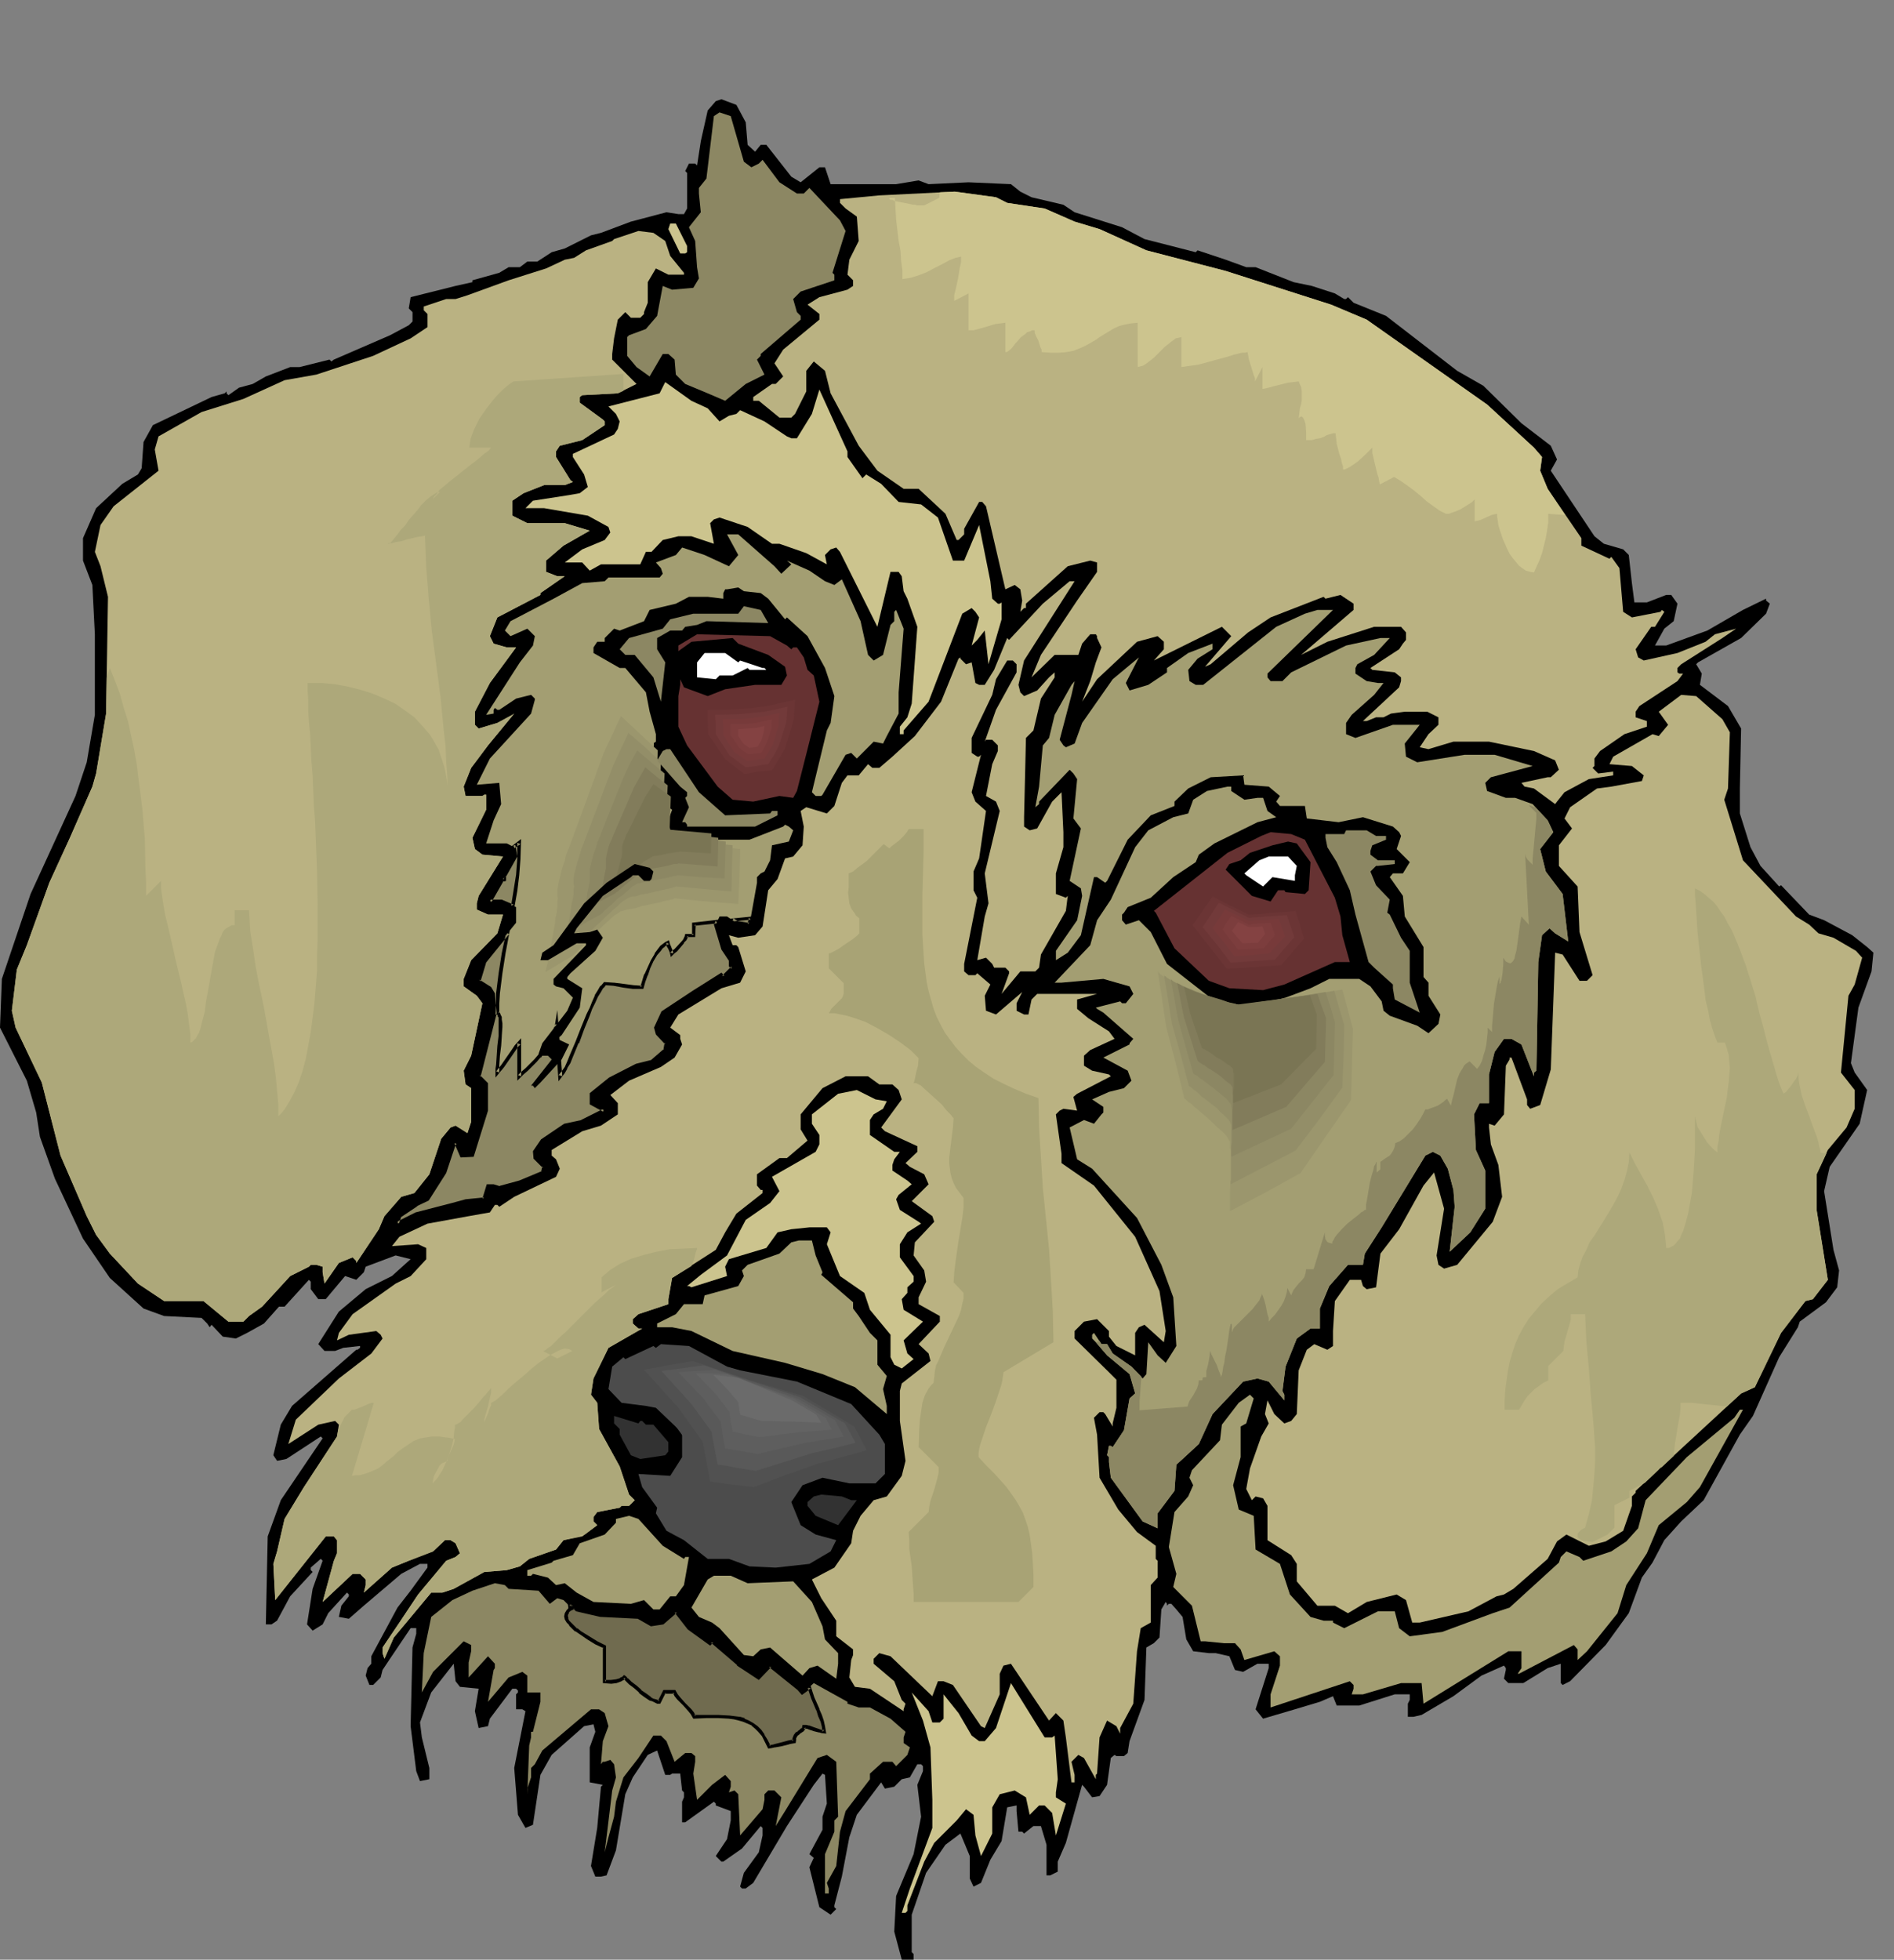
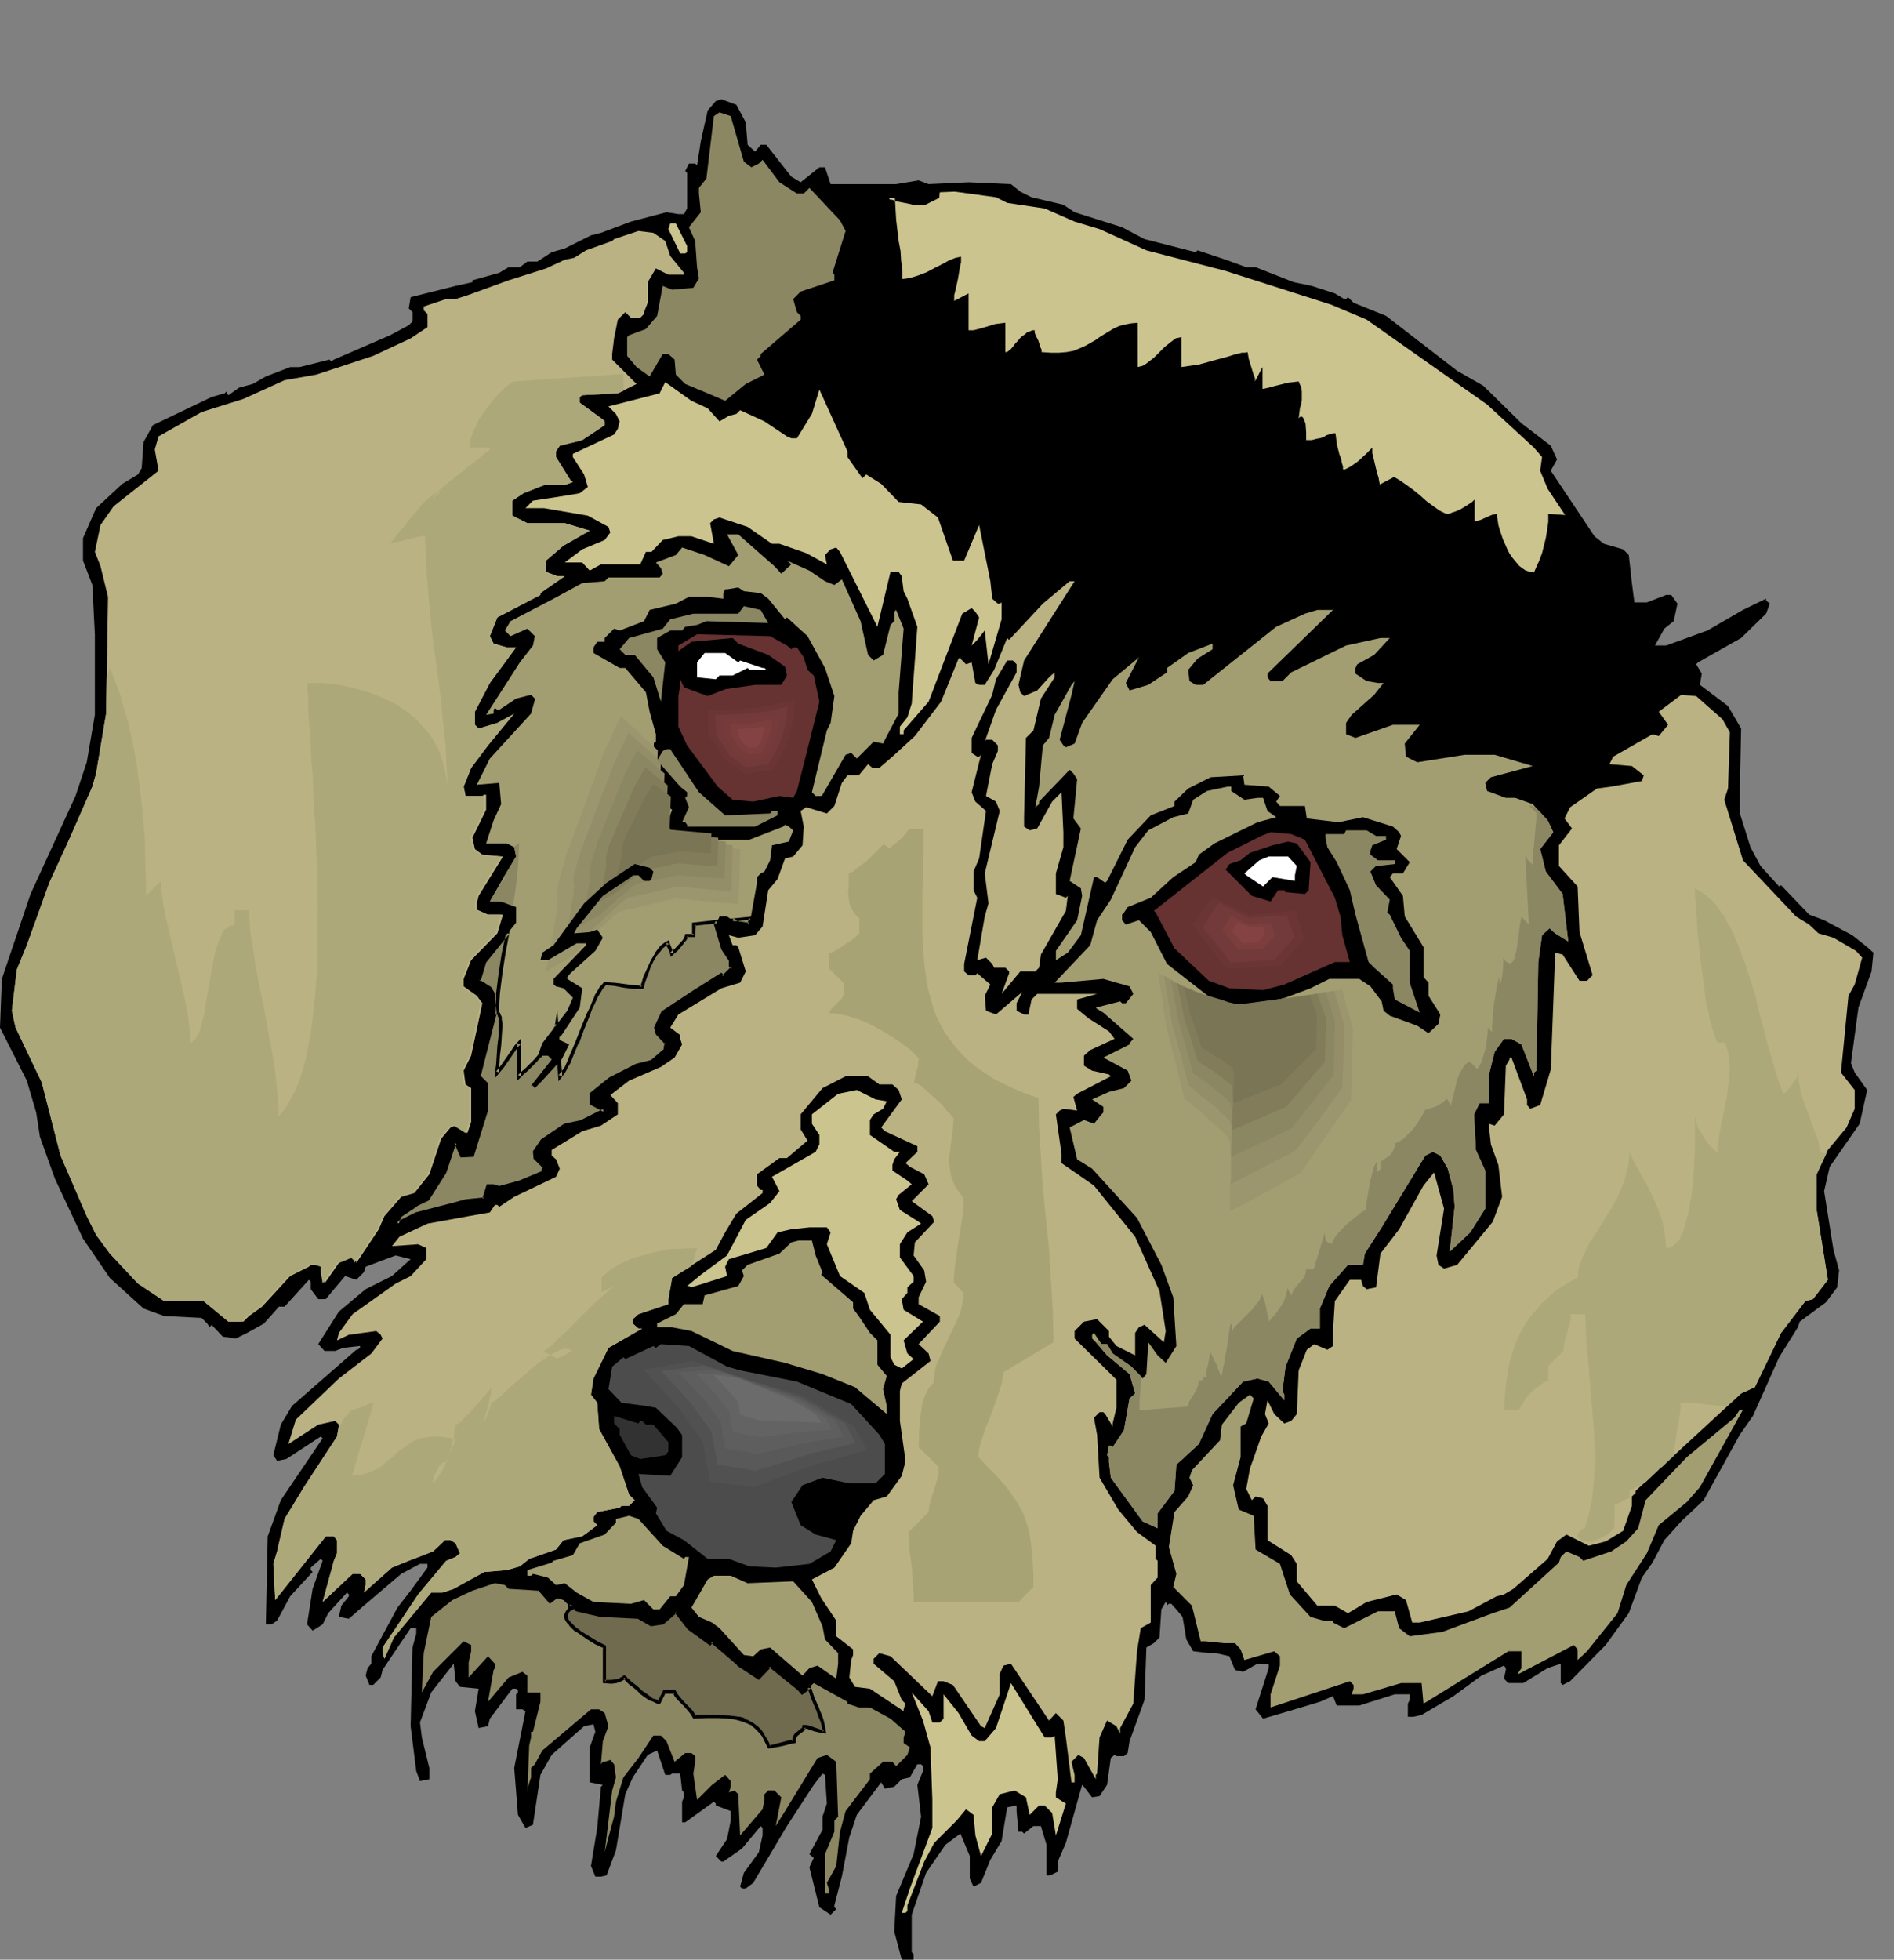
<svg xmlns="http://www.w3.org/2000/svg" xmlns:ns1="http://sodipodi.sourceforge.net/DTD/sodipodi-0.dtd" xmlns:ns2="http://www.inkscape.org/namespaces/inkscape" version="1.0" width="129.766mm" height="134.208mm" id="svg73" ns1:docname="Dog 043.wmf">
  <rect width="100%" height="100%" fill="#808080" stroke="none" />
  <ns1:namedview id="namedview73" pagecolor="#ffffff" bordercolor="#000000" borderopacity="0.25" ns2:showpageshadow="2" ns2:pageopacity="0.0" ns2:pagecheckerboard="0" ns2:deskcolor="#d1d1d1" ns2:document-units="mm" />
  <defs id="defs1">
    <pattern id="WMFhbasepattern" patternUnits="userSpaceOnUse" width="6" height="6" x="0" y="0" />
  </defs>
  <path style="fill:#000000;fill-opacity:1;fill-rule:evenodd;stroke:none" d="m 486.577,0 h 3.878 z" id="path1" />
  <path style="fill:#000000;fill-opacity:1;fill-rule:evenodd;stroke:none" d="m 193.112,31.672 0.485,5.817 1.939,1.778 1.454,-1.778 h 1.454 l 6.464,8.241 2.424,1.454 4.848,-3.878 h 1.454 l 1.454,4.363 h 16.968 l 5.818,-0.97 2.586,0.97 10.342,-0.485 10.989,0.485 2.424,1.939 2.909,1.454 8.242,1.939 2.909,1.939 12.282,3.878 5.818,3.07 13.251,3.393 0.485,-0.485 7.272,2.424 5.333,1.939 h 2.424 l 9.858,3.878 4.686,0.97 5.979,1.939 2.424,1.454 h 0.485 l 0.485,-0.485 1.454,1.454 8.403,3.393 18.422,14.22 6.787,3.878 9.858,9.696 7.595,5.817 1.616,3.555 -1.616,2.909 11.312,16.967 2.424,1.939 5.01,1.454 1.454,1.454 0.808,7.272 0.646,5.009 h 3.232 l 5.01,-1.939 h 1.293 l 1.616,2.262 -0.97,4.525 -2.424,1.939 -2.424,4.363 h 2.909 l 10.666,-3.878 9.211,-5.333 5.979,-2.909 v 0.485 l 0.97,0.808 -0.97,2.586 -6.464,6.302 -11.15,6.302 -0.485,0.485 1.454,2.424 -0.485,2.909 7.272,5.494 3.394,5.817 -0.323,15.513 v 6.464 l 2.747,8.726 2.586,4.848 4.848,5.333 0.485,-0.323 7.272,7.595 3.878,1.454 7.272,3.878 3.878,3.07 1.616,1.454 -0.485,4.848 -3.394,9.372 -1.939,14.382 0.97,2.424 3.232,4.525 -1.939,8.726 -7.757,11.15 -1.454,6.302 2.424,15.19 1.454,5.333 -0.485,4.363 -2.909,3.878 -6.787,5.009 -0.485,1.454 -4.848,7.757 -6.787,15.19 -3.394,4.848 -9.373,16.967 -5.818,5.494 -4.363,4.848 -3.07,5.817 -2.747,3.878 -3.394,9.211 -5.979,8.241 -9.211,9.372 -1.939,0.97 -0.485,-0.485 v -5.009 l -3.394,1.131 -6.302,3.878 h -3.878 l -1.131,-1.131 0.485,-2.262 v -0.485 l -0.485,-0.646 -5.818,2.586 -7.272,5.333 -8.242,4.848 -2.101,0.485 h -1.454 v -3.393 l 0.485,-0.97 v -1.454 h -3.878 l -9.211,2.909 h -5.818 l -0.97,-2.424 -3.394,1.454 -6.464,1.939 -8.242,2.424 -1.939,-2.424 3.394,-10.665 v -1.131 h -2.909 l -3.717,2.101 -2.101,-0.485 -1.454,-3.555 -3.555,-0.808 h -1.778 l -4.04,-0.485 -1.778,-3.07 -0.97,-5.817 -1.616,-1.939 -1.293,-1.454 h -0.646 l -0.485,0.485 v -0.485 l -0.323,-0.485 -1.131,1.939 -0.485,7.272 -1.454,1.454 -1.939,1.131 -0.485,13.574 -3.878,10.665 -0.485,3.07 -0.97,0.808 h -1.939 l -0.485,-0.323 -0.97,0.808 -0.97,6.949 -1.939,2.909 -1.939,0.323 -2.101,-2.747 -0.485,-0.485 -4.202,15.028 -2.101,4.848 v 2.586 l -1.939,0.97 h -0.97 v -7.918 l -1.454,-4.848 h -1.939 l -2.424,1.939 -0.485,-0.485 h -0.97 l -0.485,-5.333 v -1.454 l -2.424,0.485 -1.454,8.726 -2.909,4.848 -2.424,5.979 -1.939,0.97 -0.97,-2.101 v -5.817 l -2.424,-5.817 -3.878,2.909 -5.01,7.272 -3.717,10.827 v 9.696 l 0.485,0.485 v 1.454 h -3.07 l -1.939,-7.272 0.485,-9.211 4.525,-10.827 1.939,-9.696 -0.97,-8.241 1.454,-3.555 v -1.293 l -0.485,-0.485 h -0.97 l -1.939,3.393 -2.101,0.485 -1.939,1.939 -2.424,0.485 -0.97,-1.616 -6.302,8.403 -1.939,5.817 -1.939,10.18 -1.939,7.433 v 0.485 l 0.485,0.485 -1.454,1.454 -2.909,-1.939 -2.586,-10.342 1.131,-2.424 -1.131,-0.97 3.394,-6.302 v -3.393 l 1.131,-3.393 -0.485,-7.433 -0.646,-0.323 -2.262,2.909 -6.949,10.665 -8.726,14.705 -1.939,1.454 h -0.97 l -0.485,-0.485 0.97,-3.555 3.878,-5.333 0.97,-4.363 v -1.939 l -0.485,-0.485 -4.848,5.817 -4.848,3.393 h -0.485 l -1.454,-1.454 2.909,-4.363 0.97,-4.848 v -2.424 l -3.878,-1.454 v -0.485 l -0.485,-0.485 -7.434,5.333 h -0.808 v -5.333 l 0.485,-1.131 v -1.293 l -0.485,-0.485 -0.485,-4.363 h -2.101 l -0.485,0.323 h -1.293 l -2.101,-6.302 -2.424,1.131 -3.878,5.817 -1.939,4.363 -2.424,14.543 -2.424,6.464 -1.454,0.323 h -1.454 l -1.131,-2.747 1.616,-9.857 0.97,-10.665 0.485,-0.485 -3.394,-0.646 v -9.049 l 1.454,-4.04 -0.485,-1.939 -2.424,0.485 -8.403,7.433 -2.909,5.171 -1.939,12.928 -1.939,0.808 -1.939,-3.393 -0.97,-12.12 2.909,-14.705 -0.808,-0.485 h -1.616 v -3.878 l 0.485,-0.485 v -0.485 l -0.485,-0.485 h -0.97 l -5.818,7.757 -0.485,1.939 -2.424,0.485 -0.97,-4.363 0.97,-5.817 -4.848,-0.485 -1.131,-1.454 -0.485,-4.525 -5.818,7.433 -2.909,7.757 0.485,3.878 1.939,7.918 v 2.909 l -2.424,0.485 -0.97,-2.586 -1.454,-11.635 0.485,-20.361 0.97,-3.555 v -1.454 h -1.454 l -5.333,7.918 -1.939,2.909 -0.485,1.939 -1.939,1.939 h -0.97 l -0.97,-2.424 0.485,-1.939 0.97,-1.131 v -1.939 l 6.787,-12.604 3.394,-4.363 4.363,-5.979 v -0.97 h -1.939 l -4.848,2.586 -9.696,8.241 -3.878,3.393 -2.586,-0.485 0.646,-2.909 1.939,-2.424 v -0.485 l -0.485,-0.485 -4.848,5.333 -1.454,2.909 -2.586,1.616 -1.454,-1.616 1.454,-9.211 2.586,-7.272 -0.485,-0.485 -2.586,2.262 v 0.646 l 0.485,0.485 -5.818,6.302 -3.394,6.302 -1.454,0.97 h -1.454 l 0.485,-22.785 3.394,-9.372 10.827,-15.998 -0.485,-0.485 -8.888,5.817 -2.424,0.485 -0.97,-1.454 1.939,-7.918 2.909,-4.848 16.645,-14.543 h 0.323 l 0.646,-0.485 v -0.485 l -4.363,0.485 -2.101,0.808 h -2.747 l -1.616,-1.778 5.333,-8.403 6.949,-5.817 6.787,-3.393 4.848,-4.363 -3.878,-0.97 -7.757,2.909 -0.485,1.454 -1.939,1.939 -2.909,-0.97 -5.01,5.979 h -1.939 l -1.939,-2.586 V 331.753 l -0.485,-0.485 -6.302,6.949 h -1.454 l -3.878,4.363 -4.363,2.424 -2.909,1.454 -3.394,-0.485 -2.909,-3.07 -0.485,0.646 -0.646,-0.97 -1.454,-1.454 -9.696,-0.485 -5.333,-1.939 -8.726,-7.918 L 21.493,320.603 14.221,305.09 10.342,294.263 9.373,287.961 6.949,279.72 0,265.984 0.485,253.38 7.918,231.403 l 11.635,-25.37 2.909,-8.726 2.101,-12.281 v -20.846 l -0.646,-12.766 -2.424,-6.302 v -5.817 l 3.394,-7.757 6.787,-6.302 4.04,-2.424 0.97,-1.616 0.485,-6.787 2.424,-4.363 15.19,-7.272 3.394,-0.97 0.485,-0.485 v 0.485 l 0.485,0.485 2.747,-1.939 3.555,-0.97 3.394,-1.939 6.302,-2.424 h 2.424 l 7.757,-1.939 0.485,0.485 0.646,-0.485 14.544,-6.302 4.848,-2.586 0.97,-0.97 v -2.424 l -0.97,-0.97 0.485,-2.909 11.635,-2.909 4.363,-0.97 v -0.485 l 6.949,-1.939 2.424,-1.454 h 2.909 l 1.939,-1.454 h 2.586 l 3.717,-2.424 3.394,-0.97 6.787,-3.393 2.586,-0.646 7.757,-2.909 9.211,-2.424 3.07,0.485 h 1.454 l 0.808,-1.454 v -9.211 l -0.485,-0.485 0.97,-1.939 h 1.616 l 0.485,0.485 0.97,-6.302 1.778,-7.918 2.101,-2.424 1.454,-0.485 3.878,1.454 z" id="path2" />
  <path style="fill:#8c8763;fill-opacity:1;fill-rule:evenodd;stroke:none" d="m 192.627,41.853 1.939,1.454 1.939,-0.97 0.97,-0.97 4.363,5.817 4.525,2.909 h 1.778 l 1.454,-1.454 7.918,8.403 1.454,2.747 -3.394,10.827 0.485,0.485 v 1.454 l -8.726,2.909 -1.939,1.939 0.97,3.393 0.97,0.97 v 0.97 l -10.342,8.888 v 0.485 l -0.97,0.97 1.939,3.878 -4.848,2.424 -5.333,4.363 -4.525,-1.939 -5.818,-2.424 -2.424,-2.424 -0.323,-3.878 -1.616,-1.454 h -1.454 l -3.394,5.817 -3.394,-2.424 -2.424,-2.909 v -4.848 l 0.485,-0.485 4.363,-1.616 2.909,-3.393 1.454,-7.757 2.424,0.97 5.494,-0.485 1.454,-2.424 -0.485,-2.909 -0.485,-6.787 -1.616,-3.555 3.07,-3.878 -0.485,-4.848 v -1.454 l 1.939,-2.424 1.939,-16.159 1.454,-0.97 2.909,0.97 z" id="path3" />
-   <path style="fill:#bab282;fill-opacity:1;fill-rule:evenodd;stroke:none" d="m 260.822,52.518 9.696,1.454 7.757,3.393 6.464,1.939 12.12,5.494 20.523,5.333 27.31,8.726 9.211,3.878 31.189,21.977 12.12,11.15 2.101,2.424 -0.485,3.555 1.939,4.686 8.726,12.766 v 1.939 l 7.272,3.393 0.485,-0.485 2.101,2.909 0.97,11.312 2.262,1.454 7.434,-1.454 0.323,-0.485 0.646,0.485 -2.424,3.878 h -0.97 l -4.04,5.817 0.646,2.101 1.454,0.808 8.726,-1.939 7.272,-2.909 2.424,-1.939 5.494,-1.454 -3.555,2.424 -10.666,6.787 -0.97,0.97 v 1.131 l 0.485,0.323 h 0.97 l -1.454,1.939 -9.858,6.464 -0.97,1.454 v 1.454 l 2.909,0.97 v 1.454 l -5.818,1.939 -6.302,4.363 -1.454,1.939 v 1.939 l -0.485,0.485 1.454,1.454 3.878,-0.485 v 0.97 l -6.302,0.97 -6.302,3.393 -1.939,2.424 -0.485,0.646 -5.494,-4.04 -2.424,-0.485 -0.808,-0.97 6.787,-1.454 h 0.808 l 2.101,-1.939 -0.97,-2.424 -5.494,-2.424 -11.635,-2.424 h -9.211 l -6.464,1.939 -2.262,-0.485 2.262,-3.393 2.586,-2.424 v -1.939 l -2.909,-1.454 h -5.818 l -3.555,0.485 -1.939,0.97 h -1.939 l -2.424,0.97 h -0.97 l 9.373,-8.726 0.485,-1.616 v -0.97 l -1.616,-1.293 -5.818,-0.646 -0.485,-0.485 7.434,-4.848 0.97,-1.454 0.808,-0.97 v -1.939 l -1.293,-1.454 h -6.949 l -12.12,3.878 -6.787,3.393 13.574,-11.635 v -1.616 l -3.394,-2.262 -3.878,0.97 -0.485,-0.485 -13.736,5.333 -5.818,3.878 -9.696,8.241 -1.454,0.646 6.787,-7.918 -2.424,-2.424 -17.614,8.726 2.586,-2.909 v -1.939 l -1.616,-1.454 -5.333,1.454 -10.342,9.696 -3.878,5.817 2.101,-5.333 1.454,-4.848 1.454,-3.878 -1.131,-2.424 v -0.485 l -0.323,-0.485 h -1.454 l -2.101,2.424 -0.97,2.909 h -6.141 l -5.979,5.817 2.424,-5.817 9.373,-14.059 5.171,-7.433 v -2.424 l -1.778,-0.485 -5.818,1.454 -10.827,9.696 v 1.131 h -0.485 l -0.97,0.97 0.485,-2.909 -0.485,-2.909 -1.454,-1.131 -2.424,1.131 -5.01,-21.492 -0.97,-1.131 h -0.808 l -3.878,6.949 v 1.454 l -1.454,1.454 h -0.485 l -2.909,-6.787 -6.949,-6.464 h -3.878 l -6.787,-4.686 -4.848,-6.464 -7.272,-13.574 -1.454,-5.817 -2.909,-2.424 -1.939,2.424 v 5.333 l -2.909,5.817 -0.97,0.97 h -3.07 l -5.333,-4.363 h -1.454 v -0.97 l 4.848,-3.393 h 0.97 l 1.939,-1.939 -2.262,-3.393 2.262,-3.555 9.373,-7.757 v -1.454 l -3.07,-2.424 3.07,-1.939 7.272,-1.939 1.454,-0.97 v -1.454 l -1.454,-1.454 0.485,-3.878 2.424,-4.848 -0.485,-6.302 -2.909,-2.101 -1.454,-1.454 v -0.97 l 10.181,-0.97 19.554,-0.97 10.666,1.454 z" id="path4" />
  <path style="fill:#ccc48e;fill-opacity:1;fill-rule:evenodd;stroke:none" d="m 177.921,63.668 v 1.616 l -0.485,0.323 h -1.293 l -3.07,-6.302 0.485,-1.454 h 1.454 z" id="path5" />
  <path style="fill:#bab282;fill-opacity:1;fill-rule:evenodd;stroke:none" d="m 172.265,62.375 1.293,3.878 3.555,4.363 v 0.485 h -4.04 l -3.232,-1.616 -2.101,3.555 v 5.333 l -0.97,2.424 v 0.485 l -0.97,0.97 h -2.424 l -1.454,-1.454 -1.939,1.939 -0.97,4.848 -0.485,4.04 v 1.454 l 6.302,6.302 -4.848,2.424 -9.211,0.485 -0.646,0.485 v 1.454 l 5.979,4.363 0.485,0.485 v 0.97 l -5.818,3.878 -5.818,1.454 -0.97,1.454 v 1.454 l 3.717,5.979 0.646,0.485 -2.101,0.808 h -5.333 l -5.333,2.101 -2.909,1.939 v 3.878 l 3.878,1.939 h 9.696 l 6.464,1.939 -6.787,3.878 -4.525,3.878 v 2.909 l 2.909,1.131 h 1.939 l -6.302,4.363 v 0.485 l -11.15,5.817 -1.939,4.848 0.97,1.939 3.394,0.97 h 2.424 l -6.787,9.211 -3.878,7.433 v 3.393 l 0.97,0.97 4.848,-1.454 3.878,-2.101 0.485,-0.323 -6.787,8.241 -4.363,5.817 -1.939,4.848 0.485,2.424 h 4.363 l 0.485,-0.323 h 0.485 v 3.878 l -3.555,7.272 0.646,2.909 1.939,1.454 5.333,0.485 -6.302,10.18 -0.485,1.939 v 1.616 l 2.909,1.293 h 3.878 l -1.454,4.848 -6.787,6.949 -1.939,4.848 v 1.939 l 3.394,2.424 1.454,1.939 -2.909,13.574 -1.939,3.878 0.485,3.555 1.454,0.97 v 8.726 l -0.97,2.909 -3.07,-1.939 -1.293,0.485 -2.424,2.909 -3.07,9.211 -3.878,4.848 -3.394,0.97 -4.363,5.009 -1.454,3.393 -5.818,8.726 v -0.485 l -0.97,-0.97 -3.555,1.454 -3.717,5.333 -0.485,-2.909 v -1.454 l -1.616,-0.485 h -1.454 l -0.485,0.485 -4.848,2.424 -7.272,7.918 -3.394,2.424 -1.454,1.454 H 59.146 L 52.682,336.762 H 42.501 l -6.787,-4.525 -7.272,-7.757 -3.555,-4.848 -2.424,-4.848 -6.787,-15.675 -4.848,-18.907 -6.787,-14.22 -0.97,-4.363 1.293,-10.665 2.586,-6.302 5.818,-16.159 5.333,-11.635 5.818,-13.251 0.97,-3.393 2.586,-15.513 0.485,-30.218 -1.939,-7.918 -1.454,-3.717 1.454,-6.949 3.394,-4.848 11.635,-9.211 -0.97,-5.494 0.97,-3.393 11.15,-6.302 10.827,-3.393 10.666,-4.848 8.242,-1.454 14.706,-4.848 9.696,-4.525 4.363,-2.909 v -3.393 l -0.97,-0.97 v -0.97 l 5.818,-1.939 h 2.424 l 3.07,-0.97 10.666,-3.878 9.696,-3.07 4.848,-2.262 2.424,-0.485 3.07,-1.939 6.787,-2.424 0.485,-0.485 6.302,-2.101 3.878,0.485 z" id="path6" />
  <path style="fill:#ccc48e;fill-opacity:1;fill-rule:evenodd;stroke:none" d="m 183.254,105.683 3.07,3.393 2.424,-1.454 1.939,-0.485 0.97,-0.97 6.302,2.909 5.818,3.878 1.131,0.485 h 1.454 l 3.878,-6.302 1.939,-6.302 7.272,15.998 v 1.454 l 3.878,5.494 0.97,-0.97 3.878,2.424 4.525,4.686 5.818,0.646 4.363,3.393 3.878,11.15 h 2.909 l 3.878,-9.211 2.424,12.12 0.485,2.424 0.485,4.525 1.454,1.293 h 0.485 l 0.485,-0.323 v 4.363 l -3.394,11.635 -0.97,-8.726 -1.939,2.424 -1.454,1.454 1.939,-7.272 -0.97,-1.454 -0.97,-0.97 -2.424,1.454 -8.726,22.785 -6.464,7.433 v 0.97 h -0.97 v -1.939 l 1.939,-2.424 1.131,-3.555 1.454,-19.876 -2.586,-7.272 -0.97,-1.939 -0.485,-3.878 -0.808,-1.131 h -2.101 l -3.394,14.22 -9.696,-19.391 -0.97,-1.131 -1.454,0.485 -1.454,1.454 0.485,2.424 -5.333,-2.909 -6.949,-2.424 h -1.939 l -6.302,-4.363 -7.272,-2.424 -1.454,0.485 -0.97,0.97 0.97,5.333 -5.818,-1.939 h -3.394 l -4.04,0.97 -2.909,3.07 h -1.454 l -1.454,3.232 h -10.181 l -2.909,1.616 -1.939,-2.101 h -4.525 l 4.525,-3.393 5.818,-2.424 1.454,-1.939 -0.485,-1.454 -5.333,-2.909 -11.312,-1.939 h -4.848 l 1.939,-1.939 9.373,-1.454 2.747,-0.485 2.101,-1.616 -0.97,-3.232 -2.909,-4.525 v -0.808 l 10.666,-5.009 0.97,-1.454 0.485,-1.939 -0.97,-1.939 -1.939,-1.939 13.251,-3.393 1.454,-2.909 6.787,4.848 z" id="path7" />
  <path style="fill:#a39e72;fill-opacity:1;fill-rule:evenodd;stroke:none" d="m 200.545,146.566 1.778,1.939 2.586,-2.424 -1.131,-0.97 5.818,2.586 4.04,2.747 2.424,0.97 1.939,-1.454 4.848,10.827 1.939,8.726 1.454,1.454 2.424,-1.454 1.939,-7.757 0.97,-0.97 v -2.424 l 0.485,-0.485 1.939,4.848 -1.293,16.483 v 5.494 l -3.07,5.817 -0.97,1.939 -2.424,-0.485 -4.363,4.363 -1.454,-1.454 -1.454,0.485 -5.979,10.342 -0.323,0.323 h -1.454 l -0.97,-0.97 3.878,-15.998 0.97,-1.939 0.97,-6.949 -2.424,-7.272 -4.525,-8.241 -5.333,-4.848 -0.485,0.485 -4.363,-5.333 -1.939,-1.454 -4.363,-0.485 -1.454,-0.97 -2.909,0.485 h -0.485 l -0.485,0.97 v 1.454 l -4.04,-0.485 h -4.848 l -3.394,1.778 -6.787,1.616 -1.454,2.909 -6.302,2.424 -1.454,-0.485 -2.424,2.424 v 0.97 h -1.939 l -0.97,1.454 v 1.454 l 6.787,3.878 h 1.454 l 5.333,6.302 0.97,5.009 1.616,5.817 v 1.939 l -3.07,1.939 v 3.393 l 3.394,5.333 2.101,1.454 0.323,4.525 1.454,0.97 -0.97,2.747 0.485,2.586 4.363,4.363 2.586,-1.939 h 13.574 l 8.726,-3.393 0.485,-0.485 0.97,0.485 1.131,0.97 -1.131,2.909 -4.363,0.97 -0.485,3.878 -1.454,2.909 -0.97,0.485 -0.97,0.97 v 1.454 l -1.939,10.827 h -0.485 l -2.909,-0.485 -2.424,-1.616 h -1.939 l -0.97,2.101 1.939,6.141 1.939,3.07 v 1.454 l 0.485,0.485 -2.424,2.424 -0.485,-0.485 -7.272,4.363 -7.918,5.333 -1.778,3.878 0.323,1.454 2.424,2.586 -0.323,1.778 -3.555,3.07 -3.878,0.97 -6.787,3.393 -5.01,3.878 v 2.424 l 3.555,1.939 -5.818,2.909 -4.525,0.97 -5.818,3.878 -1.939,2.909 v 1.616 l 2.424,2.262 -0.485,1.454 -5.818,2.424 -5.333,1.454 -1.454,-0.485 h -1.454 l -0.97,3.555 -4.848,0.485 -3.394,0.97 -9.373,2.262 -4.848,2.586 0.485,-1.939 4.363,-2.909 2.909,-1.454 4.525,-6.949 2.262,-7.272 0.485,-0.485 1.616,3.393 h 2.747 l 3.555,-11.635 v -6.787 l -1.939,-2.101 4.202,-16.483 -0.323,-4.848 -0.97,-1.454 -2.909,-1.939 1.454,-4.848 8.242,-10.18 v -4.04 l -3.878,-1.454 h -2.909 l 3.878,-6.787 2.909,-4.848 -0.485,-2.424 -1.939,-0.97 h -5.333 l 1.939,-5.979 1.939,-4.201 -0.485,-5.494 -5.818,0.485 3.394,-6.787 10.666,-11.635 0.97,-3.555 v -0.323 l -0.97,-0.97 -3.878,0.97 -4.363,2.909 h -0.485 l -0.646,-0.485 -0.323,0.485 v 0.97 l -1.939,0.323 8.726,-13.574 3.394,-4.363 0.485,-2.424 -1.939,-1.939 -4.363,1.939 -1.454,-1.454 1.454,-2.424 11.15,-5.817 7.434,-4.04 5.818,-0.485 0.97,-0.97 h 13.251 l 0.808,-0.97 -0.485,-1.454 -1.293,-1.454 5.171,-1.939 1.616,-1.939 5.818,1.939 6.302,2.909 2.424,-2.909 -2.909,-5.333 h 2.909 z" id="path8" />
  <path style="fill:#8c8763;fill-opacity:1;fill-rule:evenodd;stroke:none" d="m 132.835,234.473 -3.07,-1.131 h -2.909 l 3.232,-5.656 h 0.162 0.323 v -0.97 l 0.162,-0.162 2.909,-4.848 -0.485,-2.424 h -0.162 l 1.454,-1.131 -0.162,4.04 -0.323,4.201 -0.485,4.04 z m 61.57,3.07 -0.323,1.778 h -0.485 l -2.909,-0.485 -1.131,-0.646 z m -8.726,0.97 -5.979,0.808 v 2.747 h -0.97 -0.97 v 0.485 l -0.323,0.646 -0.485,0.646 -0.646,0.646 -1.293,1.454 -0.646,0.485 -0.485,0.485 v -0.808 l -0.323,-0.646 -0.485,-0.646 -0.162,-0.808 -0.485,0.323 -0.485,0.323 -0.646,0.485 -0.485,0.646 -0.97,1.293 -0.97,1.616 -0.808,1.778 -0.808,1.778 -0.485,1.778 -0.485,1.616 -2.262,-0.162 -2.586,-0.323 -2.586,-0.485 h -2.262 l -0.646,0.808 -0.808,1.131 -0.646,1.293 -0.808,1.454 -0.646,1.616 -0.646,1.616 -1.616,3.717 -1.293,3.555 -1.454,3.555 -0.808,1.454 -0.646,1.454 -0.808,1.293 -0.646,0.97 -0.97,-13.412 v 0.323 l -0.162,0.485 -0.323,1.131 -0.323,0.97 -0.162,0.485 v 0.323 l -1.939,1.131 v 0.485 l -0.162,0.485 -0.646,1.131 -0.808,1.293 -0.97,1.131 -2.262,2.262 -1.131,0.97 -0.323,0.485 -0.485,0.323 v -8.565 l -0.646,0.646 -0.808,0.97 -1.293,2.101 -1.454,2.101 -0.808,0.97 -0.646,0.808 v -0.97 -1.131 l 0.323,-2.424 0.162,-2.424 0.162,-2.586 0.162,-2.262 v -0.97 -0.808 l -0.162,-0.808 -0.162,-0.485 -0.162,-0.323 -0.323,-0.162 v -2.586 l 0.162,-2.586 0.646,-5.171 0.808,-5.171 1.131,-5.333 -6.141,7.595 -1.454,4.848 2.909,1.939 0.97,1.454 0.323,4.848 -4.202,16.483 1.939,2.101 v 6.787 l -3.555,11.635 h -2.747 l -1.616,-3.393 -0.485,0.485 -2.262,7.272 -4.525,6.949 -2.909,1.454 -4.363,2.909 -0.485,1.939 4.848,-2.586 9.373,-2.262 3.394,-0.97 4.848,-0.485 0.97,-3.555 h 1.454 l 1.454,0.485 5.333,-1.454 5.818,-2.424 0.485,-1.454 -2.424,-2.262 v -1.616 l 1.939,-2.909 5.818,-3.878 4.525,-0.97 5.818,-2.909 -3.555,-1.939 v -2.424 l 5.01,-3.878 6.787,-3.393 3.878,-0.97 3.555,-3.07 0.323,-1.778 -2.424,-2.586 -0.323,-1.454 1.778,-3.878 7.918,-5.333 7.272,-4.363 0.485,0.485 2.424,-2.424 -0.485,-0.485 v -1.454 l -1.939,-3.07 -1.939,-6.141 z" id="path9" />
-   <path style="fill:#000000;fill-opacity:1;fill-rule:evenodd;stroke:none" d="m 132.35,234.473 0.646,-0.323 -3.07,-1.293 h -3.07 l 0.323,0.808 3.232,-5.656 -0.323,0.162 h 0.323 l 0.646,-0.162 v -1.293 l -0.162,0.323 0.162,-0.162 2.909,-5.171 -0.485,-2.909 h -0.485 l 0.162,0.808 1.616,-1.131 -0.808,-0.323 v 4.04 0 l -0.323,4.201 -0.646,4.04 -0.646,4.04 0.808,0.646 0.808,-4.525 0.485,-4.04 0.323,-4.201 v -0.162 l 0.162,-5.009 -3.394,2.586 h 1.616 l -0.485,-0.485 0.485,2.424 v -0.323 l -2.909,5.009 0.162,-0.162 -0.162,0.323 v 1.131 l 0.323,-0.485 -0.323,0.162 v 0 h -0.485 l -3.717,6.464 h 3.717 -0.162 l 3.555,1.293 z" id="path10" />
  <path style="fill:#000000;fill-opacity:1;fill-rule:evenodd;stroke:none" d="m 194.405,238.028 -0.485,-0.485 -0.323,1.616 0.485,-0.323 h -0.485 v 0 l -2.909,-0.485 h 0.323 l -1.131,-0.646 -0.162,0.808 4.686,-0.485 0.485,-0.808 -6.464,0.646 2.101,1.454 2.909,0.323 h 0.162 0.808 l 0.485,-2.424 z" id="path11" />
  <path style="fill:#000000;fill-opacity:1;fill-rule:evenodd;stroke:none" d="m 186.325,238.028 -7.11,0.808 v 3.232 l 0.485,-0.323 h -2.262 l -0.162,0.646 v 0 l -0.323,0.646 0.162,-0.162 -0.485,0.646 v 0 l -1.939,2.101 -0.646,0.485 -0.485,0.485 0.808,0.162 -0.162,-0.646 -0.323,-0.808 -0.323,-0.808 v 0.162 l -0.323,-1.293 -0.97,0.485 v 0 l -0.646,0.485 -0.646,0.485 -0.485,0.646 v 0 l -0.97,1.293 v 0.162 l -0.97,1.616 -0.808,1.778 -0.808,1.778 -0.162,0.162 -0.485,1.616 -0.485,1.616 0.485,-0.323 -2.262,-0.162 v 0 l -2.424,-0.323 -2.586,-0.323 h -0.162 l -2.424,-0.162 -0.808,0.97 h -0.162 l -0.646,1.131 -0.808,1.293 v 0.162 l -0.646,1.454 -0.646,1.616 -0.808,1.616 -1.454,3.555 v 0 l -1.454,3.717 v 0 l -1.454,3.393 -0.646,1.616 -0.646,1.454 v 0 l -0.808,1.131 -0.808,0.97 0.97,0.323 -1.293,-17.129 -0.646,4.04 -0.162,0.485 v -0.162 l -0.323,1.131 -0.323,0.97 -0.162,0.485 v 0 0.485 l 0.162,-0.323 -1.939,1.131 -0.162,0.646 v 0 l -0.162,0.646 0.162,-0.162 -0.646,1.131 v 0 l -0.808,1.131 v 0 l -0.97,1.131 -2.262,2.262 -1.131,0.97 -0.808,0.808 0.808,0.323 v -9.857 l -1.454,1.616 -0.162,0.162 -0.646,0.97 -1.454,2.101 -1.454,2.101 -0.646,0.808 v 0 l -0.646,0.808 0.808,0.323 v -0.97 -1.131 0.162 l 0.162,-2.424 0.323,-2.586 0.162,-2.424 v -0.162 l 0.162,-2.262 v -0.97 l -0.162,-0.97 v -0.646 l -0.323,-0.646 -0.162,-0.485 -0.485,-0.162 0.323,0.323 v -2.586 l 0.162,-2.586 v 0 l 0.646,-5.171 0.808,-5.171 1.293,-6.949 -7.11,9.049 -1.616,5.171 3.07,2.101 h -0.162 l 0.97,1.454 v -0.162 l 0.485,4.848 v -0.162 l -4.363,16.644 2.101,2.262 -0.162,-0.323 v 6.787 -0.162 l -3.394,11.635 0.323,-0.323 h -2.747 l 0.323,0.323 -1.778,-4.04 -0.97,1.131 -2.424,7.272 v -0.162 l -4.363,6.949 h 0.162 l -2.909,1.293 v 0 l -4.525,3.07 -0.97,3.07 5.818,-2.909 v 0 l 9.211,-2.262 3.555,-0.97 h -0.162 l 5.171,-0.646 1.131,-3.717 -0.485,0.323 h 1.454 -0.162 l 1.616,0.485 5.494,-1.454 v 0 l 5.979,-2.586 0.646,-1.939 -2.586,-2.424 0.162,0.323 v -1.616 l -0.162,0.323 2.101,-2.909 -0.162,0.162 5.818,-4.04 -0.162,0.162 4.363,-0.97 6.787,-3.393 -4.363,-2.262 0.323,0.323 v -2.424 l -0.162,0.323 4.848,-3.878 v 0 l 6.787,-3.393 v 0 l 3.878,-0.97 3.717,-3.07 0.485,-2.262 -2.586,-2.747 0.162,0.162 -0.485,-1.454 v 0.323 l 1.778,-3.878 v 0.323 l 7.918,-5.494 7.11,-4.363 h -0.485 l 0.808,0.808 3.07,-3.07 -0.808,-0.808 0.162,0.323 v -1.616 l -2.101,-3.07 v 0.162 l -1.778,-6.302 v 0.323 l 0.485,-1.454 -0.97,0.323 -0.485,0.97 1.939,6.464 1.939,2.909 v -0.162 1.616 l 0.646,0.646 v -0.646 l -2.424,2.424 h 0.646 l -0.808,-0.808 -7.434,4.686 -8.08,5.333 -1.939,4.201 0.485,1.778 2.424,2.586 -0.162,-0.485 -0.323,1.939 0.162,-0.323 -3.555,3.07 0.162,-0.162 -3.878,0.97 -6.949,3.555 -5.01,4.04 v 2.909 l 3.555,1.939 v -0.808 l -5.818,2.909 h 0.162 l -4.525,0.97 -5.979,4.04 -2.101,3.07 0.162,1.939 2.424,2.424 -0.162,-0.485 -0.323,1.454 0.162,-0.162 -5.818,2.424 v 0 l -5.333,1.454 h 0.323 l -1.616,-0.485 h -1.778 l -1.131,3.717 0.485,-0.323 -4.848,0.485 -3.555,0.97 -9.373,2.424 -4.848,2.424 0.485,0.646 0.646,-1.939 -0.162,0.162 4.363,-2.909 h -0.162 l 3.07,-1.454 4.525,-7.11 2.424,-7.272 -0.162,0.162 0.485,-0.485 -0.646,-0.162 1.616,3.717 3.394,-0.162 3.717,-11.958 v -7.11 l -2.101,-2.101 0.162,0.485 4.202,-16.483 -0.485,-5.171 -0.97,-1.616 -3.07,-1.939 0.323,0.485 1.454,-4.848 -0.162,0.162 6.141,-7.595 -0.808,-0.323 -1.131,5.333 -0.808,5.171 -0.646,5.171 v 0 2.586 l -0.162,2.909 0.646,0.162 -0.162,-0.162 0.162,0.323 h -0.162 l 0.323,0.485 v 0 0.646 0.808 0 0.97 2.262 0 l -0.323,2.586 -0.162,2.424 -0.162,2.424 v 0 l -0.162,1.131 v 2.262 l 1.454,-1.778 0.162,-0.162 0.646,-0.808 1.454,-2.101 1.454,-2.101 0.646,-0.97 v 0 l 0.646,-0.646 -0.808,-0.323 v 9.696 l 1.616,-1.616 1.131,-0.97 2.262,-2.262 0.97,-1.131 h 0.162 l 0.808,-1.293 v 0 l 0.646,-1.293 v -0.485 -0.162 l 0.162,-0.485 -0.323,0.323 2.101,-1.131 0.162,-0.646 v 0.162 l 0.162,-0.485 0.323,-0.97 0.323,-1.131 v -0.485 l 0.162,-0.485 h -0.97 l 0.97,14.705 1.616,-2.101 0.646,-1.131 v -0.162 l 0.808,-1.293 0.646,-1.616 1.454,-3.555 h 0.162 l 1.293,-3.555 v 0 l 1.454,-3.555 0.646,-1.778 0.808,-1.616 0.646,-1.454 v 0 l 0.808,-1.293 0.646,-1.131 v 0.162 l 0.646,-0.808 h -0.323 l 2.262,0.162 v 0 l 2.586,0.485 2.424,0.323 h 0.162 2.586 l 0.485,-1.778 0.646,-1.778 v 0.162 l 0.646,-1.939 0.808,-1.778 0.97,-1.616 v 0 l 1.131,-1.293 -0.162,0.162 0.485,-0.646 0.646,-0.485 h -0.162 l 0.646,-0.323 h -0.162 l 0.646,-0.323 -0.646,-0.323 v 0.808 l 0.485,0.808 0.323,0.808 v -0.162 l 0.323,1.454 0.97,-0.97 0.646,-0.485 1.778,-2.101 v -0.162 l 0.646,-0.646 v 0 l 0.323,-0.646 0.162,-0.485 -0.485,0.323 h 2.262 l 0.162,-3.232 -0.485,0.323 6.141,-0.646 -0.485,-0.646 z" id="path12" />
  <path style="fill:#a39e72;fill-opacity:1;fill-rule:evenodd;stroke:none" d="m 158.691,180.824 -5.171,11.312 -10.181,28.602 -0.162,0.162 v 0.323 l -0.162,0.485 -0.323,0.808 -0.162,0.808 -0.323,0.97 -0.646,2.101 -0.485,2.262 -0.646,2.262 -0.162,1.131 v 0.97 l -0.162,0.808 0.162,0.808 v 0.323 0.485 1.131 l -0.162,1.454 -0.162,1.616 -0.323,1.939 -0.323,1.939 -0.646,4.04 -0.323,1.939 -0.323,1.778 -0.323,1.778 -0.323,1.454 -0.323,1.293 -0.162,0.97 -0.162,0.646 v 0.162 0.162 l 8.242,-5.171 v 0 l 0.485,-0.485 0.485,-0.646 0.808,-0.808 0.97,-0.97 0.97,-1.131 2.424,-2.424 2.424,-2.424 1.293,-1.131 1.131,-0.97 0.97,-0.97 0.97,-0.646 0.808,-0.485 0.485,-0.162 0.646,-0.162 0.808,-0.162 0.97,-0.323 1.131,-0.162 2.424,-0.646 2.747,-0.646 2.424,-0.485 1.131,-0.323 1.131,-0.162 0.808,-0.323 0.646,-0.162 h 0.323 l 0.162,-0.162 18.584,1.616 0.323,-16.483 -25.048,-2.909 0.97,-26.663 z" id="path13" />
  <path style="fill:#9b966d;fill-opacity:1;fill-rule:evenodd;stroke:none" d="m 160.792,185.349 -2.262,4.848 -2.262,4.848 -4.525,12.443 -4.525,12.281 -0.162,0.162 v 0.162 l -0.162,0.485 -0.323,0.646 -0.162,0.646 -0.162,0.97 -0.646,1.778 -0.485,1.939 -0.485,2.101 -0.323,1.778 v 0.646 0.646 l 0.162,0.808 -0.162,0.97 v 1.293 l -0.162,1.454 -0.323,1.454 -0.162,1.616 -0.646,3.555 -0.646,3.232 -0.323,1.616 -0.162,1.293 -0.323,1.131 -0.162,0.808 -0.162,0.485 v 0.162 0 l 7.272,-4.363 0.162,-0.162 0.323,-0.323 0.485,-0.485 0.646,-0.808 0.808,-0.808 0.97,-0.97 2.101,-1.939 2.101,-2.101 1.131,-0.97 0.97,-0.97 0.97,-0.808 0.808,-0.485 0.646,-0.485 0.646,-0.162 0.485,-0.162 0.646,-0.162 0.97,-0.162 0.97,-0.162 2.101,-0.646 2.424,-0.485 2.262,-0.485 0.97,-0.323 0.97,-0.162 0.646,-0.162 0.646,-0.162 0.323,-0.162 h 0.162 l 8.08,0.808 8.242,0.646 0.323,-7.11 0.162,-7.11 -11.15,-1.293 -11.15,-1.293 0.485,-11.473 0.485,-11.473 z" id="path14" />
  <path style="fill:#938e68;fill-opacity:1;fill-rule:evenodd;stroke:none" d="m 162.731,189.712 -3.878,8.241 -7.918,20.846 v 0 l -0.162,0.323 -0.162,0.323 -0.162,0.646 -0.323,1.131 -0.485,1.616 -0.97,3.393 -0.162,1.454 v 0.646 0.485 l 0.162,0.646 -0.162,0.808 v 1.131 l -0.162,1.131 -0.323,1.293 -0.162,1.454 -0.485,2.909 -0.646,2.747 -0.162,1.293 -0.323,1.131 -0.162,0.97 -0.162,0.646 v 0.485 l -0.162,0.162 3.232,-1.939 3.07,-1.778 0.162,-0.162 0.323,-0.323 0.485,-0.485 0.485,-0.485 0.808,-0.808 0.808,-0.646 1.778,-1.778 1.939,-1.778 0.97,-0.808 0.808,-0.808 0.808,-0.646 0.808,-0.485 0.485,-0.323 0.485,-0.162 0.485,-0.162 h 0.646 l 0.646,-0.162 0.97,-0.323 1.939,-0.323 1.939,-0.485 2.101,-0.485 0.808,-0.162 0.808,-0.162 0.646,-0.162 0.485,-0.162 0.323,-0.162 h 0.162 l 7.11,0.646 7.11,0.646 0.323,-11.958 -9.696,-1.131 -9.696,-1.131 0.485,-9.696 0.323,-9.534 -4.04,-3.878 z" id="path15" />
  <path style="fill:#8c8763;fill-opacity:1;fill-rule:evenodd;stroke:none" d="m 164.993,194.236 -1.778,3.232 -1.616,3.393 -3.394,8.403 -3.394,8.564 v 0 l -0.162,0.162 v 0.323 l -0.162,0.485 -0.323,0.97 -0.485,1.293 -0.646,2.586 -0.323,1.293 v 0.97 1.131 0.97 l -0.162,0.97 -0.485,2.262 -0.323,2.262 -0.646,2.262 -0.162,1.131 -0.162,0.808 -0.162,0.808 -0.162,0.485 -0.162,0.485 v 0.162 l 2.747,-1.616 2.747,-1.454 v -0.162 l 0.323,-0.162 0.323,-0.485 0.485,-0.323 0.646,-0.646 0.808,-0.646 1.454,-1.454 1.778,-1.293 1.454,-1.293 0.646,-0.646 0.646,-0.323 0.485,-0.323 0.323,-0.162 h 0.485 l 0.485,-0.162 0.646,-0.162 0.808,-0.162 1.616,-0.323 1.778,-0.323 1.778,-0.323 1.293,-0.323 0.646,-0.162 h 0.323 l 0.323,-0.162 h 0.162 l 5.979,0.485 6.141,0.323 0.323,-9.534 -8.242,-0.97 -8.403,-0.808 0.808,-15.836 z" id="path16" />
  <path style="fill:#827c5b;fill-opacity:1;fill-rule:evenodd;stroke:none" d="m 167.094,198.599 -2.909,5.171 -5.656,13.089 v 0 0.162 l -0.323,0.646 -0.323,0.646 -0.323,0.97 -0.485,2.101 -0.162,0.97 v 0.808 0.808 0.646 l -0.162,0.808 -0.323,1.616 -0.323,1.939 -0.485,1.616 -0.162,0.808 -0.162,0.646 -0.162,0.646 -0.162,0.485 v 0.162 0.162 l 4.363,-2.262 0.162,-0.162 0.162,-0.162 0.323,-0.162 0.485,-0.485 1.131,-0.97 2.586,-2.101 1.293,-0.97 0.646,-0.485 0.485,-0.323 0.323,-0.162 0.323,-0.162 h 0.323 l 0.485,-0.162 1.131,-0.162 2.747,-0.485 1.454,-0.323 1.131,-0.323 h 0.485 0.323 l 0.323,-0.162 v 0 l 10.181,0.808 0.162,-7.433 -6.787,-0.808 -6.949,-0.646 0.646,-12.12 -2.909,-2.262 z" id="path17" />
  <path style="fill:#7a7554;fill-opacity:1;fill-rule:evenodd;stroke:none" d="m 169.195,202.962 -2.262,3.555 -4.525,9.211 -0.162,0.162 -0.162,0.323 -0.162,0.646 -0.323,0.646 -0.485,1.454 v 0.646 0.485 0.646 l -0.162,1.131 -0.323,1.131 -0.323,1.293 -0.323,1.131 -0.323,1.131 v 0.323 l -0.162,0.323 v 0.162 0.162 l 3.555,-1.616 v -0.162 l 0.162,-0.162 0.323,-0.162 0.323,-0.162 0.808,-0.646 1.131,-0.808 0.97,-0.808 1.131,-0.646 0.808,-0.485 0.323,-0.162 0.323,-0.162 h 0.162 0.323 l 0.97,-0.162 2.262,-0.485 1.131,-0.162 0.97,-0.162 h 0.646 l 0.162,-0.162 v 0 l 8.08,0.485 0.162,-5.171 -10.827,-0.97 0.323,-8.564 z" id="path18" />
  <path style="fill:#bab282;fill-opacity:1;fill-rule:evenodd;stroke:none" d="m 265.185,170.967 -1.454,6.302 0.485,1.939 0.97,0.97 3.394,-1.454 3.07,-3.393 1.454,-1.293 v 1.293 l -3.555,5.494 -1.939,8.241 -1.939,1.939 -0.485,20.522 v 2.424 l 1.454,0.97 1.939,-0.485 3.878,-6.949 2.424,-2.424 0.485,10.342 v 3.878 l -1.939,6.787 v 5.333 l 2.586,0.97 0.485,-0.485 -0.485,3.878 -6.464,11.312 -0.485,3.393 -0.97,0.97 h -3.878 l -4.848,5.817 1.939,-5.333 v -0.485 l -0.97,-0.97 h -2.909 l -0.485,-0.97 -1.616,-1.616 -2.262,0.646 1.939,-11.312 0.97,-3.393 -0.97,-7.757 3.878,-16.159 -0.97,-2.424 -2.586,-1.454 1.616,-8.241 1.454,-3.393 v -1.454 l -1.454,-1.454 h -1.616 l -0.323,0.485 2.909,-8.241 5.333,-9.696 v -2.101 l -0.97,-0.97 h -1.454 l -2.909,4.848 -0.97,4.04 -5.333,11.15 v 3.878 l 1.454,0.97 h 0.485 l 0.485,-0.485 -2.424,9.696 0.97,2.424 2.747,2.424 -1.778,12.281 -1.454,3.393 v 4.848 l 0.97,1.939 -3.394,17.129 v 1.939 l 1.131,0.97 h 1.778 l 0.485,-0.485 3.394,2.909 -1.454,2.909 0.323,3.878 2.586,0.97 6.787,-5.817 -1.454,2.909 v 1.939 l 1.939,0.97 h 1.131 l 0.808,-3.878 1.454,-1.454 h 15.514 l -5.171,1.454 v 2.424 l 2.909,2.424 5.333,3.393 1.454,1.939 -6.302,2.909 -1.616,1.454 v 2.586 l 2.101,1.293 4.363,0.97 0.485,0.485 -8.726,4.525 -0.97,0.808 0.97,3.555 -3.555,-0.485 -0.97,0.485 -0.97,0.97 1.454,10.18 v 2.424 l 8.403,5.817 10.666,13.251 6.302,14.059 1.616,10.342 -0.485,2.909 -5.01,-4.525 -1.454,0.646 -0.97,1.454 v 5.817 l -4.848,-2.424 -1.939,-2.424 v -1.454 l -3.07,-3.07 -3.394,0.646 -2.424,2.424 v 1.939 l 8.888,8.726 1.939,1.939 v 7.272 l -0.97,4.04 v 0.808 l -1.939,-3.232 -0.485,-0.485 h -0.97 l -1.454,1.454 0.808,4.363 0.646,11.15 4.848,8.241 4.848,5.817 4.848,3.555 v 3.393 l 0.485,0.485 v 4.363 l -1.778,1.939 v 9.696 l -2.586,1.454 -0.97,5.979 -0.97,13.574 -3.394,6.302 v 1.454 l -0.97,-1.939 -2.424,-1.454 -1.939,4.363 -0.646,9.372 -0.323,0.323 v 1.131 l -3.07,-5.494 -1.454,-0.808 -1.778,1.778 0.808,3.393 v 1.939 h -0.808 l -1.454,-11.635 -0.646,-4.363 -1.939,-1.939 -1.778,1.939 -9.858,-14.705 -1.939,0.485 -0.97,2.101 v 5.333 l -3.878,8.726 -0.97,-0.485 -7.272,-10.665 -2.424,-0.97 h -1.454 l -1.454,3.878 -10.827,-10.342 -2.909,-0.808 -1.454,1.454 v 1.293 l 5.333,4.525 1.939,4.848 0.97,0.97 -0.485,1.454 v 0.485 l -8.726,-5.817 -3.878,-0.485 -1.454,-2.424 0.485,-4.525 0.485,-1.293 v -1.454 l -4.363,-3.393 v -4.04 l -3.878,-5.817 -2.424,-4.848 5.818,-3.07 4.363,-6.302 0.485,-3.232 1.939,-3.878 3.394,-4.04 3.394,-0.97 3.878,-5.333 0.97,-3.878 -1.454,-10.342 v -7.757 l 0.485,-1.939 7.434,-5.817 -0.485,-1.939 -2.586,-2.424 5.494,-5.817 v -1.454 l -5.494,-3.07 v -1.778 l 1.939,-4.04 -0.485,-2.909 -2.747,-3.878 0.323,-3.393 5.01,-5.333 -0.485,-1.454 -5.333,-3.878 4.363,-4.363 -1.131,-2.586 -3.717,-1.939 -1.131,-0.97 3.07,-2.909 v -1.454 l -8.403,-3.878 -0.97,-0.97 5.333,-7.272 -0.808,-2.424 -1.616,-1.454 h -3.394 l -2.909,-2.101 h -5.818 l -5.979,3.07 -5.656,6.787 v 3.878 l 1.778,2.909 -5.333,4.525 h -1.939 l -5.818,4.201 v 2.909 l 0.97,1.131 h 0.485 v 0.808 l -6.787,5.333 -2.909,4.848 -2.424,4.525 -11.312,7.272 -0.97,5.494 v 1.293 l -7.757,2.586 -1.454,1.293 v 1.131 l 1.454,1.293 h 0.97 l -8.726,5.009 -3.878,7.918 -0.646,4.201 1.616,2.101 0.485,6.787 5.333,9.696 2.424,7.272 1.454,1.454 -1.454,1.454 h -1.939 l -0.485,0.485 -5.818,1.131 -0.97,1.293 v 1.131 l 0.97,0.97 -3.878,2.909 -4.848,0.97 -1.939,2.424 -6.949,2.424 -2.424,1.939 -3.394,0.97 -5.818,0.485 -7.918,4.363 -2.909,0.97 h -2.909 l -9.696,11.635 -2.424,5.494 -0.485,-1.454 v -1.454 l 4.363,-6.464 4.848,-7.272 7.272,-8.726 2.424,-0.97 1.131,-0.97 -1.131,-2.586 -1.293,-0.808 h -1.454 l -3.07,2.909 -6.302,2.424 -4.363,1.778 -7.272,6.464 0.485,-1.939 v -1.454 l -1.454,-1.454 h -1.939 l -7.757,7.272 2.909,-10.665 0.808,-1.939 v -3.393 l -0.808,-0.97 h -2.101 l -13.09,16.483 -0.485,-9.372 0.97,-3.232 1.939,-8.403 5.01,-8.241 8.565,-13.089 0.485,-3.07 -0.97,-0.97 -4.363,0.97 -7.757,5.009 1.939,-6.302 11.15,-10.665 8.403,-6.464 2.909,-3.878 -0.485,-0.97 -1.131,-0.97 -7.11,0.97 -3.07,1.454 0.485,-1.939 3.555,-4.848 11.15,-7.918 3.878,-1.939 4.04,-4.363 v -2.909 l -2.101,-0.97 -6.787,0.485 1.939,-2.424 7.272,-3.393 10.666,-1.939 5.494,-0.97 1.293,-1.939 h 0.646 l 0.485,0.485 3.878,-2.586 10.827,-5.171 0.97,-2.101 -0.97,-2.424 -1.131,-0.97 v -1.454 l 7.918,-4.848 4.848,-1.454 4.363,-2.909 v -2.909 l -1.939,-2.101 4.848,-3.717 8.242,-3.555 3.555,-2.424 1.939,-3.393 -0.485,-1.454 v -0.97 l -2.586,-1.939 2.101,-3.393 11.15,-6.787 4.848,-1.454 1.454,-2.909 -1.939,-6.302 -0.485,-0.485 h -0.97 l -0.97,-2.586 2.424,0.646 4.363,-0.646 1.939,-2.262 1.454,-9.372 2.424,-2.909 1.939,-5.333 2.101,-0.485 2.424,-2.909 0.323,-4.848 -0.808,-4.04 1.454,-0.97 5.333,1.616 1.939,-1.939 1.939,-5.979 1.454,-1.939 h 2.909 l 2.424,-2.909 1.131,0.97 h 1.778 l 3.394,-2.909 5.818,-5.333 6.787,-8.888 4.525,-11.15 0.485,-0.323 v 0.323 l 1.454,1.454 1.454,-0.485 0.97,5.333 0.97,0.485 h 1.454 l 2.424,-3.878 3.394,-8.241 0.485,0.485 8.726,-9.372 6.949,-5.817 h 1.293 z" id="path19" />
  <path style="fill:#8c8763;fill-opacity:1;fill-rule:evenodd;stroke:none" d="m 198.929,161.271 -15.998,-0.485 -2.424,0.97 -3.07,0.485 -0.808,0.97 h -3.07 l -3.394,1.939 v 2.909 l 2.101,3.393 -1.131,10.18 -1.939,-6.302 -4.848,-5.817 h -2.424 l -1.454,-1.454 2.424,-2.909 8.726,-2.424 1.939,-2.424 5.979,-1.454 h 11.635 l 1.454,-1.939 4.363,0.97 z" id="path20" />
  <path style="fill:#a39e72;fill-opacity:1;fill-rule:evenodd;stroke:none" d="m 328.209,174.36 v 0.97 l 0.808,0.97 h 3.07 l 2.262,-2.262 14.221,-6.949 8.888,-1.939 h 2.424 l -4.04,4.363 -4.363,2.424 -0.485,0.97 v 1.454 l 2.909,1.939 2.909,0.485 h 1.454 l -2.424,3.07 -5.818,5.171 -1.454,2.101 v 2.909 l 2.424,0.97 9.696,-3.393 h 6.949 l -3.878,4.848 0.323,3.393 2.909,1.454 12.282,-1.939 h 7.757 l 9.858,2.909 -10.827,2.909 -1.454,1.454 0.485,2.101 4.848,1.778 h 2.424 l 4.525,1.616 3.878,4.201 1.454,3.07 -3.394,4.363 1.454,5.817 4.363,5.817 1.454,12.281 -3.394,-2.101 -1.454,-1.293 -1.939,1.778 -0.97,6.949 -0.485,28.117 -0.646,0.485 v 0.97 l -3.232,-8.241 -2.586,-1.454 h -1.939 l -2.424,3.393 -1.454,5.817 v 7.433 h -2.424 l -1.454,2.909 0.485,9.211 2.424,5.333 v 9.857 l -3.878,6.141 -5.333,5.009 1.293,-11.635 -0.323,-4.363 -1.454,-5.494 -1.939,-3.393 -1.939,-0.97 -1.939,0.97 -11.312,18.583 -4.363,6.787 -0.485,2.909 h -3.878 l -4.848,5.494 -2.424,5.817 v 5.171 h -2.424 l -3.555,2.586 -2.909,7.272 -0.808,6.302 0.485,0.97 v 1.454 l -4.04,-4.848 -2.909,-0.808 -3.717,0.808 -7.918,8.403 -3.555,7.757 -4.202,3.878 -1.616,1.454 -0.485,6.787 -4.363,5.817 v 3.878 l -3.878,-1.778 -8.242,-11.312 -0.485,-4.04 v -1.293 l -0.485,-0.485 0.485,-2.424 h 0.485 l 0.485,0.323 2.909,-4.363 1.454,-8.241 1.454,-1.293 -1.454,-5.009 -5.818,-4.848 -2.909,-3.393 -0.97,-0.97 v -0.97 l 0.485,-0.485 1.939,2.909 h 1.454 l 1.454,2.424 4.848,3.393 2.909,3.07 0.97,-1.131 0.485,-8.241 2.424,3.393 2.101,1.939 2.747,-4.363 -0.808,-12.604 -3.07,-8.403 -6.302,-12.12 -11.635,-12.766 -3.878,-2.424 -1.939,-8.241 3.717,-1.939 2.586,0.97 1.939,-2.424 0.485,-0.485 v -1.454 l -2.909,-1.939 4.363,-1.939 3.878,-0.97 1.939,-1.939 -0.97,-2.586 -6.302,-3.393 6.787,-3.393 v -0.323 l 0.97,-1.131 -7.757,-6.787 -1.616,-0.97 -0.323,-0.323 6.302,-1.616 0.485,0.485 h 0.97 l 1.939,-2.424 -0.97,-1.939 -6.787,-1.939 -10.827,0.97 h -1.778 l 9.211,-9.696 1.778,-6.464 3.555,-5.333 6.302,-13.574 3.394,-4.363 6.464,-3.393 3.878,-0.97 1.293,-3.555 3.555,-2.262 5.333,-1.131 h 0.97 v 1.131 l 3.394,2.262 3.394,-0.485 h 1.454 l 1.131,3.393 2.262,1.616 -4.848,1.293 -11.15,5.494 -4.04,2.909 -0.808,1.939 -5.818,3.878 -5.818,5.333 -5.979,2.424 -0.97,1.454 -0.485,0.485 v 1.454 l 0.97,1.131 3.394,-1.131 3.07,3.07 4.202,8.241 11.797,9.211 7.272,1.454 5.818,-0.485 5.818,-1.454 6.464,-2.424 4.848,-2.424 h 7.757 l 2.909,1.939 2.909,3.878 0.485,2.424 1.616,1.293 7.11,2.586 2.909,1.939 2.586,-2.424 0.485,-2.424 -3.07,-4.848 v -3.393 l -1.293,-1.454 v -7.757 l -4.848,-7.918 -0.485,-5.333 -3.394,-4.848 0.808,-0.97 h 2.586 l 1.778,-2.909 -3.394,-3.393 1.131,-3.393 -0.485,-0.97 -1.616,-1.454 -7.757,-2.424 -6.302,1.293 -8.242,-0.97 -0.485,-3.232 h -6.464 l -0.97,-1.131 0.97,-1.454 -2.909,-2.424 -6.302,-0.485 -0.323,-2.424 -8.403,0.485 -5.818,2.909 -3.555,3.393 v 1.131 l -6.141,2.424 -5.979,6.302 -5.333,10.665 -0.485,0.485 -2.101,-1.454 h -0.808 l -3.394,15.028 -3.394,4.525 -3.07,1.939 v -2.424 l 5.494,-7.918 1.293,-6.302 -0.323,-1.939 -2.909,-1.939 2.909,-13.574 -1.939,-2.586 0.97,-10.18 -0.97,-1.454 -0.97,-0.97 -7.918,8.241 v 0.646 l -0.97,0.808 0.97,-5.333 0.97,-10.665 1.616,-1.939 1.454,-5.979 4.363,-7.757 0.808,-0.97 -0.808,3.555 -3.07,11.635 0.97,1.454 0.646,0.485 2.262,-0.97 1.939,-5.333 7.918,-11.312 6.787,-5.656 -3.394,6.625 0.97,1.939 4.848,-1.454 4.848,-3.232 v -1.131 l 5.494,-3.878 6.302,-2.424 v 1.454 l -3.878,2.424 -2.424,2.909 0.323,2.909 1.616,0.97 h 1.939 l 18.907,-15.028 7.434,-3.393 3.232,-0.97 h 4.04 z" id="path21" />
  <path style="fill:#a39e72;fill-opacity:1;fill-rule:evenodd;stroke:none" d="m 297.99,250.148 2.424,16.644 5.171,20.846 0.162,0.162 0.323,0.323 0.646,0.485 0.808,0.646 0.808,0.808 1.131,0.808 2.262,2.101 2.262,2.101 1.131,1.131 0.97,1.131 0.808,0.808 0.646,0.808 0.485,0.808 0.162,0.485 0.162,0.646 v 0.97 l 0.162,1.293 v 1.293 1.616 1.778 3.555 l -0.162,3.393 v 1.616 1.293 1.131 l -0.162,0.97 v 0.808 l 19.877,-11.15 14.059,-21.33 0.646,-20.846 -3.07,-11.635 -29.411,5.656 h -0.162 l -0.162,-0.162 h -0.323 l -0.323,-0.162 -0.485,-0.162 -0.646,-0.323 -1.454,-0.646 -1.616,-0.646 -1.939,-0.808 -4.04,-1.778 -4.202,-1.778 -1.778,-0.97 -1.778,-0.97 -1.293,-0.808 -0.646,-0.485 -0.485,-0.323 -0.323,-0.323 -0.323,-0.323 -0.323,-0.323 z" id="path22" />
  <path style="fill:#9b966d;fill-opacity:1;fill-rule:evenodd;stroke:none" d="m 299.768,251.117 1.131,7.433 1.131,7.433 2.424,9.211 2.262,9.211 h 0.162 l 0.323,0.323 0.485,0.485 0.808,0.485 0.808,0.808 0.97,0.808 2.101,1.778 2.101,1.939 0.97,0.97 0.97,0.808 0.808,0.808 0.646,0.808 0.323,0.646 0.323,0.485 v 0.485 0.97 l 0.162,0.97 v 7.433 l -0.162,3.07 v 1.293 2.262 0.808 0.646 l 9.211,-4.848 9.05,-5.009 6.464,-9.372 6.626,-9.534 0.485,-18.422 -2.747,-10.18 -27.31,4.848 v 0 h -0.323 l -0.162,-0.162 -0.485,-0.162 -0.323,-0.162 -0.646,-0.162 -1.293,-0.485 -1.616,-0.646 -1.616,-0.646 -3.878,-1.616 -3.717,-1.616 -1.778,-0.97 -1.616,-0.646 -1.293,-0.808 -0.97,-0.646 -0.323,-0.323 -0.323,-0.323 -0.162,-0.162 z" id="path23" />
  <path style="fill:#938e68;fill-opacity:1;fill-rule:evenodd;stroke:none" d="m 301.384,252.087 2.101,12.928 2.262,8.08 2.101,7.918 0.162,0.162 0.323,0.162 0.485,0.485 0.646,0.485 0.808,0.646 0.808,0.808 1.939,1.454 2.101,1.616 0.808,0.97 0.808,0.646 0.808,0.808 0.646,0.646 0.323,0.485 0.162,0.485 0.162,0.485 v 0.646 0.97 1.131 2.586 2.747 2.747 1.131 1.939 l -0.162,0.646 v 0.646 l 16.806,-8.726 6.141,-8.08 5.979,-8.241 0.323,-8.08 0.162,-8.08 -2.586,-8.888 -12.605,2.262 -12.443,2.101 h -0.162 v -0.162 l -0.323,-0.162 h -0.323 l -0.97,-0.323 -1.293,-0.485 -1.293,-0.485 -1.616,-0.646 -3.555,-1.454 -3.555,-1.454 -1.616,-0.646 -1.293,-0.646 -1.293,-0.646 -0.97,-0.646 -0.323,-0.323 -0.323,-0.162 -0.162,-0.323 z" id="path24" />
  <path style="fill:#8c8763;fill-opacity:1;fill-rule:evenodd;stroke:none" d="m 303.161,253.218 0.97,5.494 0.97,5.333 1.939,6.949 1.939,6.787 0.162,0.162 0.162,0.162 0.646,0.323 0.485,0.485 0.808,0.485 0.808,0.646 1.778,1.293 1.778,1.454 1.616,1.293 0.646,0.646 0.485,0.646 0.323,0.323 0.162,0.485 v 0.323 l 0.162,0.646 v 0.808 5.494 2.262 l -0.162,0.97 v 1.778 0.485 0.485 l 15.514,-7.272 10.989,-13.897 0.162,-6.949 0.162,-6.787 -1.131,-3.878 -1.293,-3.878 -22.786,3.717 v 0 h -0.162 l -0.646,-0.162 -0.808,-0.323 -0.97,-0.323 -1.454,-0.485 -1.454,-0.485 -3.232,-1.293 -3.07,-1.131 -1.454,-0.646 -1.293,-0.646 -1.293,-0.485 -0.808,-0.485 -0.485,-0.485 -0.162,-0.162 z" id="path25" />
  <path style="fill:#827c5b;fill-opacity:1;fill-rule:evenodd;stroke:none" d="m 304.777,254.188 1.778,9.049 1.778,5.656 1.778,5.656 0.162,0.162 0.162,0.162 0.485,0.323 0.485,0.323 0.646,0.323 0.808,0.646 1.616,0.97 1.616,1.131 1.454,1.293 0.646,0.485 0.485,0.323 0.323,0.485 0.162,0.323 v 0.323 0.485 0.646 l 0.162,0.808 v 1.778 l -0.162,1.939 v 1.778 1.616 0.646 0.485 0.485 l 13.898,-5.979 10.019,-11.635 0.323,-11.312 -1.131,-3.07 -1.131,-3.232 -20.523,2.909 h -0.162 -0.162 l -0.485,-0.162 -0.646,-0.162 -0.97,-0.323 -1.293,-0.485 -1.293,-0.323 -2.909,-0.97 -2.909,-0.97 -1.293,-0.646 -1.293,-0.323 -0.97,-0.485 -0.646,-0.485 -0.646,-0.323 z" id="path26" />
  <path style="fill:#7a7554;fill-opacity:1;fill-rule:evenodd;stroke:none" d="m 306.555,255.157 1.616,7.11 3.07,9.049 h 0.162 l 0.162,0.162 0.485,0.162 0.485,0.323 1.293,0.808 1.293,0.97 1.454,0.808 1.293,0.97 0.646,0.323 0.323,0.323 0.323,0.323 0.162,0.323 v 0.162 0.485 l 0.162,0.485 v 3.717 l -0.162,1.454 v 1.293 0.485 0.646 l 12.443,-4.848 9.05,-9.211 0.162,-8.888 -1.778,-5.009 -18.584,2.424 h -0.162 l -0.485,-0.162 -0.646,-0.162 -0.808,-0.162 -1.131,-0.323 -1.293,-0.485 -5.01,-1.454 -1.293,-0.485 -1.131,-0.323 -0.808,-0.485 -0.646,-0.323 -0.485,-0.162 z" id="path27" />
  <path style="fill:#663232;fill-opacity:1;fill-rule:evenodd;stroke:none" d="m 203.777,167.088 1.131,0.97 0.485,-0.485 h 0.97 l 1.778,2.586 0.97,3.232 1.616,1.454 1.454,6.787 -3.07,12.281 -2.747,10.827 -0.97,1.778 -3.555,-0.485 -6.787,1.454 -5.333,-0.485 -3.878,-3.393 -7.918,-10.665 -2.262,-4.848 v -7.918 l 0.485,-2.909 v -1.454 l 0.97,2.101 6.141,2.262 4.525,-1.778 7.757,-1.131 h 6.787 l 1.454,-2.424 -0.485,-2.262 -4.363,-3.07 -7.757,-2.909 -1.454,-1.454 -10.666,0.97 -3.394,2.424 v -1.454 l 4.848,-2.909 18.907,0.485 z" id="path28" />
  <path style="fill:#ffffff;fill-opacity:1;fill-rule:evenodd;stroke:none" d="m 191.173,171.452 0.485,-0.485 5.818,1.939 h 0.485 l 0.485,0.485 h -4.363 l -0.485,-0.485 -3.878,1.939 h -3.394 l -0.97,0.97 -4.848,-0.485 v -3.878 l 1.939,-2.424 h 5.333 z" id="path29" />
  <path style="fill:#bab282;fill-opacity:1;fill-rule:evenodd;stroke:none" d="m 446.015,186.157 1.939,3.393 -0.485,14.543 -0.97,2.909 4.848,15.675 13.736,14.543 3.394,2.101 2.424,2.262 3.878,1.131 5.818,3.393 1.616,1.778 -1.939,6.949 -1.616,2.909 -1.939,19.876 3.555,4.525 v 4.848 l -2.101,4.848 -4.848,5.817 -2.909,6.302 v 9.211 l 2.909,18.099 -3.878,5.009 -1.939,0.485 -6.302,8.241 -6.787,14.059 -3.555,1.616 -27.31,25.209 v 0.485 l -0.97,0.97 v 2.424 l -2.262,6.464 -4.525,2.747 -4.363,1.131 -5.818,-2.909 -2.424,1.778 -2.424,4.525 -8.888,7.757 -2.424,1.454 -1.939,0.485 -7.272,3.878 -12.605,2.909 h -1.939 l -1.616,-5.817 -2.424,-1.454 -7.757,1.939 -4.848,2.909 -3.394,-1.939 h -4.525 l -5.333,-6.302 v -4.525 l -1.454,-2.262 -6.141,-3.878 v -8.888 l -1.131,-1.939 -1.939,-0.485 -0.97,0.97 -1.454,-2.909 0.97,-5.333 2.909,-8.241 1.939,-3.393 -0.97,-2.424 0.646,-3.555 1.778,3.555 2.586,2.424 1.778,-0.646 1.454,-1.778 0.485,-11.312 2.101,-5.333 1.939,-1.454 3.394,1.454 1.454,-0.97 v -3.878 l 0.485,-7.757 3.878,-5.494 h 2.909 l 0.485,1.616 0.97,0.808 2.424,-0.485 1.131,-8.726 4.848,-6.302 6.302,-11.312 2.747,-3.393 2.586,9.372 -1.939,12.12 0.485,2.424 1.454,0.97 3.394,-0.97 9.211,-11.15 2.424,-6.464 -0.97,-8.241 -1.939,-5.333 -0.485,-4.363 v -0.97 l 1.454,0.485 2.424,-2.909 0.485,-12.604 0.97,-1.616 v -0.485 h 0.485 l 4.04,10.827 v 1.454 l 0.808,0.97 2.586,-0.97 2.747,-9.211 1.131,-30.218 1.939,0.485 4.363,6.787 h 1.939 l 1.454,-1.454 -3.394,-11.15 -0.485,-11.796 -4.848,-5.333 v -5.333 l 3.394,-4.363 -1.939,-2.586 1.454,-2.909 6.949,-4.848 3.717,-0.485 7.918,-1.454 0.485,-1.454 -3.07,-2.424 -5.818,-0.485 0.97,-1.939 10.181,-5.817 1.616,0.485 2.424,-2.909 -2.424,-3.393 5.818,-4.363 3.878,0.323 z" id="path30" />
  <path style="fill:#8c8763;fill-opacity:1;fill-rule:evenodd;stroke:none" d="m 180.992,205.063 6.787,5.979 11.635,-0.485 0.485,-0.646 h 1.454 v 1.131 l -5.818,2.909 H 177.921 v -0.485 l -0.485,-0.646 h -0.808 l 1.778,-3.878 -0.97,-2.424 0.485,-0.485 v -0.97 l -1.778,-1.454 -5.979,-6.787 1.454,-2.424 0.97,-0.485 h 0.97 z" id="path31" />
  <path style="fill:#8c8763;fill-opacity:1;fill-rule:evenodd;stroke:none" d="m 356.328,216.375 h 2.586 v 0.97 l -3.555,1.454 -0.485,1.454 v 0.97 l 1.939,1.454 h 4.363 v 0.97 l -4.363,0.485 h -0.485 l -1.454,1.454 1.454,3.555 3.555,3.717 -0.646,3.393 0.646,0.485 2.909,5.979 2.262,3.393 v 8.241 l 2.586,7.757 -6.464,-3.393 -0.485,-2.909 v -0.97 l -4.848,-4.363 -1.454,-1.454 -3.394,-12.281 -1.454,-6.302 -3.394,-7.272 -2.424,-3.878 -0.485,-2.424 v -0.97 h 4.848 l 0.485,-0.97 h 5.333 z" id="path32" />
  <path style="fill:#663232;fill-opacity:1;fill-rule:evenodd;stroke:none" d="m 337.905,217.344 7.757,15.028 1.454,4.848 0.485,4.848 1.939,6.949 h -3.878 l -13.09,5.817 -5.494,1.454 -8.726,-0.485 -5.333,-1.939 -8.888,-8.403 -4.848,-9.211 -0.485,-0.485 19.069,-15.028 8.726,-4.363 2.424,-0.97 5.333,0.485 z" id="path33" />
  <path style="fill:#000000;fill-opacity:1;fill-rule:evenodd;stroke:none" d="m 339.36,223.162 -0.485,7.272 -0.97,0.97 -5.01,-0.485 -0.323,-0.485 h -1.616 l -1.939,2.909 -4.848,-1.454 -6.787,-6.787 0.97,-1.454 2.909,-0.97 2.424,-1.939 5.818,-1.939 4.04,-0.97 2.262,0.485 z" id="path34" />
  <path style="fill:#ffffff;fill-opacity:1;fill-rule:evenodd;stroke:none" d="m 335.804,224.131 -0.485,2.424 v 1.454 l -5.818,-0.97 -2.424,2.424 -4.363,-2.909 -0.485,-0.485 3.878,-3.393 2.424,-0.97 h 5.01 z" id="path35" />
  <path style="fill:#000000;fill-opacity:1;fill-rule:evenodd;stroke:none" d="m 169.195,225.586 -0.485,1.939 -0.485,0.485 h -1.454 l -1.454,-1.454 h -1.454 l -0.485,0.485 -7.272,4.848 -6.787,8.403 -0.646,1.293 4.04,-0.323 1.939,-0.646 1.454,2.101 -1.939,3.393 -6.464,5.817 -0.808,0.97 v 0.485 l 3.878,2.424 -0.646,5.009 -4.686,7.11 -1.131,0.97 3.07,1.454 -1.939,3.878 -5.494,5.979 -1.454,1.454 -0.485,-0.646 h -0.485 l 4.848,-6.141 0.485,-0.646 -0.97,-0.97 h -1.939 l -0.485,-0.485 0.97,-2.747 6.464,-8.403 1.454,-3.393 -2.424,-2.424 -1.939,-0.485 -0.646,-0.485 v -1.454 l 8.403,-8.726 v -0.485 h -2.424 l -7.434,4.363 h -1.939 l 0.485,-1.939 2.909,-1.939 7.918,-10.827 5.818,-5.333 7.272,-4.848 3.878,0.97 z" id="path36" />
  <path style="fill:#ccc48e;fill-opacity:1;fill-rule:evenodd;stroke:none" d="m 229.633,285.052 -0.97,1.939 -2.424,1.454 -0.97,1.454 v 3.878 l 6.302,4.363 h 1.454 l -1.454,1.939 -0.485,1.454 v 1.454 l 3.878,2.586 1.131,0.97 -3.394,2.747 -0.646,1.131 0.97,2.747 4.848,3.07 0.646,0.485 -3.555,2.262 -1.939,3.07 v 3.393 l 3.555,4.848 v 1.454 l -1.616,1.454 v 1.454 l -1.454,1.616 0.485,2.747 5.01,3.07 -5.01,4.848 0.97,3.393 1.616,1.454 -3.07,2.424 -1.939,-0.97 -0.97,-1.939 v -5.817 l -5.333,-6.464 -1.454,-4.363 -6.302,-4.363 -3.394,-8.241 0.97,-3.07 -0.97,-1.293 h -4.525 l -4.686,0.485 -3.555,0.808 -2.909,4.04 -9.696,2.909 -0.97,1.939 0.485,2.424 -9.211,2.909 -0.646,-0.323 h -0.485 l 3.555,-2.909 6.787,-5.009 4.848,-9.211 6.302,-4.363 2.424,-3.07 -1.939,-3.717 11.312,-6.464 0.97,-1.939 v -2.424 l -1.939,-2.909 v -2.424 l 6.787,-5.333 4.848,-0.97 4.848,2.424 z" id="path37" />
  <path style="fill:#a39e72;fill-opacity:1;fill-rule:evenodd;stroke:none" d="m 211.211,324.966 1.778,4.363 -0.323,0.646 8.242,7.11 v 1.616 l 1.454,1.939 2.909,4.363 1.939,1.939 v 6.302 l 2.424,2.909 -0.97,3.393 0.97,4.363 v 2.101 l -8.242,-6.949 -8.403,-3.393 -9.696,-2.909 -13.574,-3.07 -10.666,-5.171 -5.01,-0.97 h -3.878 v -0.97 l 4.848,-2.424 2.101,-2.586 h 4.848 l 0.485,-2.262 8.726,-2.424 1.454,-2.586 -0.485,-1.454 1.454,-1.454 8.242,-2.909 3.07,-2.909 1.939,-0.485 h 3.394 z" id="path38" />
  <path style="fill:#4c4c4c;fill-opacity:1;fill-rule:evenodd;stroke:none" d="m 188.264,353.73 3.394,0.97 14.706,2.909 14.059,5.817 7.272,7.918 1.454,2.424 v 7.757 l -2.424,2.424 h -6.787 l -6.949,-1.454 -1.293,0.485 -3.878,1.454 -2.909,4.363 2.424,5.979 3.878,2.424 5.333,1.454 -1.454,2.909 -5.494,3.232 -8.726,0.97 -6.787,-0.323 -5.333,-1.939 h -5.494 l -6.141,-4.848 -4.525,-2.424 -2.747,-4.525 0.323,-1.454 -3.878,-5.333 -0.97,-3.393 8.242,0.485 3.07,-4.848 v -6.302 l -6.787,-6.464 -2.586,-0.485 -6.302,-0.808 -3.394,-3.555 0.97,-5.817 2.909,-2.424 0.485,0.485 7.272,-3.393 0.646,0.485 1.293,-0.97 7.272,0.485 z" id="path39" />
  <path style="fill:#a39e72;fill-opacity:1;fill-rule:evenodd;stroke:none" d="m 322.715,368.435 -1.454,0.808 v 7.918 l -1.939,7.272 1.454,6.302 3.878,1.616 0.485,8.726 6.302,3.717 2.586,7.918 5.333,5.817 3.394,0.97 h 2.424 v 0.485 l 2.909,1.454 8.726,-4.363 h 4.363 l 1.131,4.363 2.747,2.101 8.403,-1.131 13.09,-4.848 4.363,-1.454 12.766,-11.635 0.485,-1.454 1.454,-1.454 3.394,1.454 0.97,0.97 7.272,-2.424 3.878,-2.586 3.07,-3.393 1.939,-7.272 10.666,-11.15 12.282,-10.18 1.454,-2.101 h 0.808 l -11.15,20.038 -3.394,3.878 -7.272,5.979 -3.07,7.272 -5.333,8.241 -2.262,7.272 -7.918,9.857 -2.424,2.262 v -2.747 l -0.97,-1.131 -14.221,7.433 h -0.323 l 0.97,-1.454 v -4.363 h -3.394 l -21.978,13.574 -0.485,-5.333 h -5.333 l -9.858,2.909 h -2.909 l 0.485,-1.454 v -0.97 l -0.97,-0.97 -20.523,6.787 v -3.393 l 2.424,-7.433 v -2.424 l -1.454,-1.293 -7.757,2.262 -0.97,-2.747 -1.454,-1.616 h -2.909 l -4.848,-0.485 h -1.131 l -2.262,-9.211 -4.848,-4.848 0.808,-3.393 -1.939,-6.949 1.454,-9.049 3.555,-4.04 1.293,-2.909 -0.97,-1.939 0.646,-1.939 7.272,-7.757 0.485,-4.04 4.363,-5.656 2.909,-2.101 0.97,0.97 z" id="path40" />
  <path style="fill:#323232;fill-opacity:1;fill-rule:evenodd;stroke:none" d="m 165.801,367.789 h 0.485 l 0.97,0.97 h 1.939 l 3.878,4.525 v 2.424 l -0.808,0.97 -6.464,0.97 -2.424,-0.97 -2.909,-5.333 v -1.454 l -1.454,-1.454 v -1.939 l 6.302,1.939 z" id="path41" />
-   <path style="fill:#323232;fill-opacity:1;fill-rule:evenodd;stroke:none" d="m 220.422,388.311 h 1.454 l -4.848,6.464 -5.818,-2.424 -2.101,-2.586 v -0.97 l 1.616,-1.454 1.939,-0.485 5.333,0.485 z" id="path42" />
  <path style="fill:#a39e72;fill-opacity:1;fill-rule:evenodd;stroke:none" d="m 171.619,400.107 5.494,3.393 0.323,-0.485 h 0.97 l -1.293,7.272 -2.101,2.909 h -1.454 l -2.747,3.393 h -1.616 l -2.424,-2.424 -3.394,0.97 -9.696,-0.485 -4.363,-2.424 -3.07,-2.424 -2.262,0.485 -2.101,-1.939 -3.878,-0.97 -0.485,0.485 h -0.97 v -1.454 l 6.302,-1.939 0.485,-0.485 5.01,-1.454 1.778,-3.07 6.464,-2.262 2.909,-3.07 v -0.97 l 3.394,-0.808 2.424,0.808 z" id="path43" />
  <path style="fill:#a39e72;fill-opacity:1;fill-rule:evenodd;stroke:none" d="m 193.597,409.803 11.797,-0.485 4.848,5.333 2.747,6.302 0.646,3.393 3.394,3.555 v 2.747 l -0.485,3.878 -4.848,-3.393 -2.101,0.646 -1.778,1.939 -8.403,-7.272 -2.424,0.485 -1.939,1.778 -2.424,-0.323 -6.302,-6.949 -1.939,-1.454 -3.394,-1.454 -1.939,-2.424 4.202,-7.272 1.616,-0.97 h 4.363 z" id="path44" />
  <path style="fill:#8c8763;fill-opacity:1;fill-rule:evenodd;stroke:none" d="m 131.704,411.257 7.757,0.485 2.909,3.393 1.939,-1.454 1.616,0.485 1.454,1.454 0.323,-0.485 1.616,1.454 6.302,1.454 9.696,0.485 3.394,1.939 2.909,-0.485 3.394,-2.909 3.394,4.363 5.494,3.878 0.485,-0.485 6.787,5.817 5.333,3.555 2.909,-3.07 7.434,5.979 0.97,0.97 1.293,-0.97 1.616,-1.454 8.726,4.848 v 0.485 l 2.909,0.97 h 2.909 l 5.333,2.909 3.878,3.393 -0.485,1.454 v 1.454 l 1.616,1.131 -0.646,1.939 -2.909,2.909 -0.97,-1.131 h -2.424 l -3.394,3.07 v 1.454 l -6.302,8.241 -1.454,5.333 -0.97,8.888 -2.424,4.363 0.485,1.454 v 1.293 h -0.97 v -10.18 l 2.424,-5.817 v -2.909 l 0.97,-0.97 -0.485,-14.22 -2.424,-1.778 -2.424,0.808 -8.403,13.736 -2.424,3.878 1.454,-7.433 -1.778,-1.778 h -1.616 l -0.97,0.97 v 1.454 l -0.485,2.424 -5.818,6.787 -0.485,-10.665 -0.97,-0.97 -1.454,0.485 0.485,-1.454 v -1.454 l -1.454,-1.616 -3.394,2.586 -3.878,3.878 -0.97,-6.787 0.485,-3.07 v -1.454 l -0.97,-0.808 h -1.616 l -2.747,2.262 -2.101,-5.333 -1.454,-1.454 h -1.939 l -3.878,5.817 -3.878,5.009 -1.939,6.302 -0.485,3.878 -1.454,5.333 -0.97,3.878 1.939,-15.998 0.97,-3.393 -0.485,-3.393 -0.97,-1.131 -1.454,0.485 h -0.485 l -0.485,0.646 0.485,-5.979 1.454,-3.878 -0.97,-3.393 -1.454,-0.97 h -2.101 l -12.605,10.665 -1.939,3.555 -0.97,0.97 v 2.424 l -0.97,2.909 v 1.454 l 0.485,-12.604 0.485,-2.101 v -1.454 h 0.485 l 1.939,-7.757 v -2.424 h -3.394 v -4.363 l -1.293,-0.97 -3.555,1.454 -5.333,6.302 1.454,-8.241 0.323,-0.485 v -1.131 l -1.778,-1.939 -5.01,5.494 v -3.878 l 0.646,-2.909 v -1.616 l -1.939,-0.97 -7.918,7.918 -2.909,5.333 0.485,-10.18 1.939,-9.372 5.494,-4.363 5.171,-2.424 5.818,-1.939 2.586,0.485 z" id="path45" />
  <path style="fill:#ccc48e;fill-opacity:1;fill-rule:evenodd;stroke:none" d="m 272.457,449.717 0.646,-0.485 0.808,11.312 -0.485,3.393 v 1.293 l 2.586,1.616 -2.586,8.241 -0.97,-5.817 -1.939,-1.939 h -1.454 l -2.424,2.424 -0.97,-4.525 -2.909,-1.778 -3.878,0.97 -1.939,3.393 v 6.787 l -2.909,5.817 -1.454,-5.333 -0.485,-5.333 -1.939,-1.454 -2.424,2.909 -5.818,5.817 -2.586,4.848 -4.363,11.312 V 494.64 l -0.485,0.485 h -0.97 l 2.101,-6.302 5.818,-15.675 v -7.272 l -0.485,-13.574 -1.939,-6.949 -2.909,-7.272 4.363,4.848 0.97,2.909 h 1.939 l 0.97,-0.97 v -6.302 l 3.878,4.848 3.394,5.817 1.939,1.454 h 1.454 l 2.909,-3.393 3.878,-11.635 8.726,14.059 z" id="path46" />
-   <path style="fill:#ada87a;fill-opacity:1;fill-rule:evenodd;stroke:none" d="m 161.438,101.158 -1.454,0.646 -9.211,0.485 -0.646,0.485 v 1.454 l 5.979,4.363 0.485,0.485 v 0.97 l -5.818,3.878 -5.818,1.454 -0.97,1.454 v 1.454 l 3.717,5.979 0.646,0.485 -2.101,0.808 h -5.333 l -5.333,2.101 -2.909,1.939 v 3.878 l 3.878,1.939 h 9.696 l 6.464,1.939 -6.787,3.878 -4.525,3.878 v 2.909 l 2.909,1.131 h 1.939 l -6.302,4.363 v 0.485 l -11.15,5.817 -1.939,4.848 0.97,1.939 3.394,0.97 h 2.424 l -6.787,9.211 -3.878,7.433 v 3.393 l 0.97,0.97 4.848,-1.454 3.878,-2.101 0.485,-0.323 -6.787,8.241 -4.363,5.817 -1.939,4.848 0.485,2.424 h 4.363 l 0.485,-0.323 h 0.485 v 3.878 l -3.555,7.272 0.646,2.909 1.939,1.454 5.333,0.485 -6.302,10.18 -0.485,1.939 v 1.616 l 2.909,1.293 h 3.878 l -1.454,4.848 -6.787,6.949 -1.939,4.848 v 1.939 l 3.394,2.424 1.454,1.939 -2.909,13.574 -1.939,3.878 0.485,3.555 1.454,0.97 v 8.726 l -0.97,2.909 -3.07,-1.939 -1.293,0.485 -2.424,2.909 -3.07,9.211 -3.878,4.848 -3.394,0.97 -4.363,5.009 -1.454,3.393 -5.818,8.726 v -0.485 l -0.97,-0.97 -3.555,1.454 -3.717,5.333 -0.485,-2.909 v -1.454 l -1.616,-0.485 h -1.454 l -0.485,0.485 -4.848,2.424 -7.272,7.918 -3.394,2.424 -1.454,1.454 H 59.146 L 52.682,336.762 H 42.501 l -6.787,-4.525 -7.272,-7.757 -3.555,-4.848 -2.424,-4.848 -6.787,-15.675 -4.848,-18.907 -6.787,-14.22 -0.97,-4.363 1.293,-10.665 2.586,-6.302 5.818,-16.159 5.333,-11.635 5.818,-13.251 0.97,-3.393 2.586,-15.513 0.162,-9.372 0.808,-2.424 1.293,3.232 1.293,3.393 0.97,3.555 1.131,3.555 0.808,3.717 0.808,3.717 0.646,3.717 0.485,3.878 0.97,7.595 0.646,7.757 0.162,7.595 0.162,3.717 v 3.555 l 3.878,-3.878 v 1.939 l 0.323,2.262 0.323,2.262 0.485,2.586 0.646,2.586 0.323,1.454 0.323,1.293 0.646,2.909 0.646,2.909 1.454,5.979 0.646,2.909 0.646,2.747 0.485,2.747 0.323,2.586 0.323,2.424 v 2.262 l 0.485,-0.162 0.485,-0.485 0.485,-0.485 0.323,-0.646 0.485,-0.808 0.323,-0.97 0.485,-1.939 0.646,-2.424 0.323,-2.586 0.485,-2.586 0.97,-5.494 0.485,-2.747 0.485,-2.424 0.808,-2.101 0.323,-0.97 0.485,-0.97 0.323,-0.808 0.485,-0.646 0.646,-0.485 0.646,-0.323 0.485,-0.323 h 0.808 v -1.939 -1.939 h 1.778 1.939 l 0.162,2.747 0.162,2.747 0.485,2.909 0.485,3.232 0.485,3.232 0.646,3.393 1.454,6.949 1.293,7.272 1.293,7.11 0.485,3.555 0.323,3.555 0.323,3.393 v 3.232 l 0.808,-0.808 0.808,-0.97 1.293,-2.101 1.293,-2.424 1.131,-2.586 0.97,-2.909 0.808,-3.07 0.646,-3.393 0.646,-3.555 0.485,-3.717 0.485,-3.878 0.323,-4.04 0.323,-4.201 v -4.04 l 0.162,-4.363 v -8.726 l -0.162,-8.564 -0.323,-8.726 -0.162,-4.201 -0.323,-4.04 -0.162,-4.04 -0.162,-3.878 -0.323,-3.717 -0.162,-3.555 -0.162,-3.393 -0.323,-3.232 -0.162,-2.909 v -2.586 l -0.162,-2.424 v -2.101 h 3.555 l 3.555,0.323 3.394,0.646 3.232,0.808 3.07,0.97 3.07,1.293 2.747,1.293 2.586,1.778 2.424,1.778 2.101,2.262 1.939,2.262 0.808,1.293 1.454,2.586 0.485,1.454 0.485,1.454 0.485,1.616 0.323,1.454 0.323,1.778 0.162,1.616 v 1.778 -3.878 l -0.323,-4.04 -0.162,-4.201 -0.485,-4.201 -0.808,-8.403 -1.131,-8.565 -1.131,-8.564 -0.808,-8.403 -0.323,-4.201 -0.323,-4.04 -0.162,-4.04 -0.162,-4.04 -0.808,0.162 -1.131,0.162 -1.293,0.323 -1.454,0.323 -1.454,0.485 -1.293,0.162 -1.131,0.323 h -0.97 v 0.162 h 0.162 0.162 l 0.162,-0.162 0.485,-0.485 0.646,-0.808 0.808,-0.97 0.808,-1.131 1.131,-1.131 0.97,-1.454 2.262,-2.586 0.97,-1.293 1.131,-1.131 1.131,-0.97 0.97,-0.646 0.808,-0.485 0.485,-0.162 h 0.323 l -1.939,1.939 0.485,-0.808 0.646,-0.646 0.646,-0.97 0.97,-0.808 1.939,-1.616 2.262,-1.778 2.424,-1.939 2.101,-1.616 2.101,-1.778 0.97,-0.646 0.646,-0.808 h -5.656 l 0.162,-1.131 0.162,-1.131 0.485,-1.293 0.485,-1.293 0.646,-1.293 0.646,-1.293 1.778,-2.586 1.778,-2.262 0.97,-1.131 0.97,-0.97 0.97,-0.97 0.808,-0.646 0.808,-0.646 0.808,-0.485 28.442,-1.939 z" id="path47" />
+   <path style="fill:#ada87a;fill-opacity:1;fill-rule:evenodd;stroke:none" d="m 161.438,101.158 -1.454,0.646 -9.211,0.485 -0.646,0.485 v 1.454 l 5.979,4.363 0.485,0.485 v 0.97 l -5.818,3.878 -5.818,1.454 -0.97,1.454 v 1.454 l 3.717,5.979 0.646,0.485 -2.101,0.808 h -5.333 l -5.333,2.101 -2.909,1.939 v 3.878 l 3.878,1.939 h 9.696 l 6.464,1.939 -6.787,3.878 -4.525,3.878 v 2.909 l 2.909,1.131 h 1.939 l -6.302,4.363 v 0.485 l -11.15,5.817 -1.939,4.848 0.97,1.939 3.394,0.97 h 2.424 l -6.787,9.211 -3.878,7.433 v 3.393 l 0.97,0.97 4.848,-1.454 3.878,-2.101 0.485,-0.323 -6.787,8.241 -4.363,5.817 -1.939,4.848 0.485,2.424 h 4.363 l 0.485,-0.323 v 3.878 l -3.555,7.272 0.646,2.909 1.939,1.454 5.333,0.485 -6.302,10.18 -0.485,1.939 v 1.616 l 2.909,1.293 h 3.878 l -1.454,4.848 -6.787,6.949 -1.939,4.848 v 1.939 l 3.394,2.424 1.454,1.939 -2.909,13.574 -1.939,3.878 0.485,3.555 1.454,0.97 v 8.726 l -0.97,2.909 -3.07,-1.939 -1.293,0.485 -2.424,2.909 -3.07,9.211 -3.878,4.848 -3.394,0.97 -4.363,5.009 -1.454,3.393 -5.818,8.726 v -0.485 l -0.97,-0.97 -3.555,1.454 -3.717,5.333 -0.485,-2.909 v -1.454 l -1.616,-0.485 h -1.454 l -0.485,0.485 -4.848,2.424 -7.272,7.918 -3.394,2.424 -1.454,1.454 H 59.146 L 52.682,336.762 H 42.501 l -6.787,-4.525 -7.272,-7.757 -3.555,-4.848 -2.424,-4.848 -6.787,-15.675 -4.848,-18.907 -6.787,-14.22 -0.97,-4.363 1.293,-10.665 2.586,-6.302 5.818,-16.159 5.333,-11.635 5.818,-13.251 0.97,-3.393 2.586,-15.513 0.162,-9.372 0.808,-2.424 1.293,3.232 1.293,3.393 0.97,3.555 1.131,3.555 0.808,3.717 0.808,3.717 0.646,3.717 0.485,3.878 0.97,7.595 0.646,7.757 0.162,7.595 0.162,3.717 v 3.555 l 3.878,-3.878 v 1.939 l 0.323,2.262 0.323,2.262 0.485,2.586 0.646,2.586 0.323,1.454 0.323,1.293 0.646,2.909 0.646,2.909 1.454,5.979 0.646,2.909 0.646,2.747 0.485,2.747 0.323,2.586 0.323,2.424 v 2.262 l 0.485,-0.162 0.485,-0.485 0.485,-0.485 0.323,-0.646 0.485,-0.808 0.323,-0.97 0.485,-1.939 0.646,-2.424 0.323,-2.586 0.485,-2.586 0.97,-5.494 0.485,-2.747 0.485,-2.424 0.808,-2.101 0.323,-0.97 0.485,-0.97 0.323,-0.808 0.485,-0.646 0.646,-0.485 0.646,-0.323 0.485,-0.323 h 0.808 v -1.939 -1.939 h 1.778 1.939 l 0.162,2.747 0.162,2.747 0.485,2.909 0.485,3.232 0.485,3.232 0.646,3.393 1.454,6.949 1.293,7.272 1.293,7.11 0.485,3.555 0.323,3.555 0.323,3.393 v 3.232 l 0.808,-0.808 0.808,-0.97 1.293,-2.101 1.293,-2.424 1.131,-2.586 0.97,-2.909 0.808,-3.07 0.646,-3.393 0.646,-3.555 0.485,-3.717 0.485,-3.878 0.323,-4.04 0.323,-4.201 v -4.04 l 0.162,-4.363 v -8.726 l -0.162,-8.564 -0.323,-8.726 -0.162,-4.201 -0.323,-4.04 -0.162,-4.04 -0.162,-3.878 -0.323,-3.717 -0.162,-3.555 -0.162,-3.393 -0.323,-3.232 -0.162,-2.909 v -2.586 l -0.162,-2.424 v -2.101 h 3.555 l 3.555,0.323 3.394,0.646 3.232,0.808 3.07,0.97 3.07,1.293 2.747,1.293 2.586,1.778 2.424,1.778 2.101,2.262 1.939,2.262 0.808,1.293 1.454,2.586 0.485,1.454 0.485,1.454 0.485,1.616 0.323,1.454 0.323,1.778 0.162,1.616 v 1.778 -3.878 l -0.323,-4.04 -0.162,-4.201 -0.485,-4.201 -0.808,-8.403 -1.131,-8.565 -1.131,-8.564 -0.808,-8.403 -0.323,-4.201 -0.323,-4.04 -0.162,-4.04 -0.162,-4.04 -0.808,0.162 -1.131,0.162 -1.293,0.323 -1.454,0.323 -1.454,0.485 -1.293,0.162 -1.131,0.323 h -0.97 v 0.162 h 0.162 0.162 l 0.162,-0.162 0.485,-0.485 0.646,-0.808 0.808,-0.97 0.808,-1.131 1.131,-1.131 0.97,-1.454 2.262,-2.586 0.97,-1.293 1.131,-1.131 1.131,-0.97 0.97,-0.646 0.808,-0.485 0.485,-0.162 h 0.323 l -1.939,1.939 0.485,-0.808 0.646,-0.646 0.646,-0.97 0.97,-0.808 1.939,-1.616 2.262,-1.778 2.424,-1.939 2.101,-1.616 2.101,-1.778 0.97,-0.646 0.646,-0.808 h -5.656 l 0.162,-1.131 0.162,-1.131 0.485,-1.293 0.485,-1.293 0.646,-1.293 0.646,-1.293 1.778,-2.586 1.778,-2.262 0.97,-1.131 0.97,-0.97 0.97,-0.97 0.808,-0.646 0.808,-0.646 0.808,-0.485 28.442,-1.939 z" id="path47" />
  <path style="fill:#ada87a;fill-opacity:1;fill-rule:evenodd;stroke:none" d="m 179.053,327.713 -5.01,3.07 -0.97,5.494 v 1.293 l -7.757,2.586 -1.454,1.293 v 1.131 l 1.454,1.293 h 0.97 l -8.726,5.009 -3.878,7.918 -0.646,4.201 1.616,2.101 0.485,6.787 5.333,9.696 2.424,7.272 1.454,1.454 -1.454,1.454 h -1.939 l -0.485,0.485 -5.818,1.131 -0.97,1.293 v 1.131 l 0.97,0.97 -3.232,2.424 h -1.293 v 0.485 l -4.202,0.97 -1.939,2.424 -6.949,2.424 -2.424,1.939 -3.394,0.97 -5.818,0.485 -7.918,4.363 -2.909,0.97 h -2.909 l -9.696,11.635 -2.424,5.494 -0.485,-1.454 v -1.454 l 4.363,-6.464 4.848,-7.272 7.272,-8.726 2.424,-0.97 1.131,-0.97 -1.131,-2.586 -1.293,-0.808 h -1.454 l -3.07,2.909 -6.302,2.424 -4.363,1.778 -7.272,6.464 0.485,-1.939 v -1.454 l -1.454,-1.454 h -1.939 l -7.757,7.272 2.909,-10.665 0.808,-1.939 v -3.393 l -0.808,-0.97 h -2.101 l -13.09,16.483 -0.485,-9.372 0.97,-3.232 1.939,-8.403 5.01,-8.241 8.565,-13.089 0.323,-1.778 1.616,-3.232 1.939,-1.939 h 0.646 l 0.808,-0.323 1.293,-0.485 1.454,-0.646 0.808,-0.323 h 0.646 l -5.656,18.907 0.97,-0.162 h 0.97 l 1.778,-0.485 1.616,-0.646 1.454,-0.646 1.293,-0.97 1.293,-1.131 1.293,-0.97 1.131,-1.131 1.293,-0.97 1.454,-0.97 1.454,-0.97 1.616,-0.646 1.939,-0.323 0.97,-0.162 h 1.131 1.131 l 1.131,0.162 1.293,0.162 1.454,0.323 -0.162,0.808 -0.162,0.646 -0.646,1.454 -0.646,1.454 -0.323,0.646 v 0.646 l -0.646,0.323 -0.808,0.323 -0.646,0.646 -0.485,0.97 -0.485,0.808 -0.485,0.97 -0.162,0.97 -0.162,0.808 0.808,-0.808 0.646,-0.808 1.131,-1.778 0.97,-2.101 0.808,-2.101 0.646,-2.101 0.485,-2.101 0.162,-1.778 0.162,-0.808 v -0.808 h 0.323 l 0.485,-0.323 0.646,-0.323 0.485,-0.646 0.646,-0.646 0.646,-0.646 1.454,-1.454 1.454,-1.616 1.293,-1.616 0.646,-0.646 0.485,-0.646 0.485,-0.485 0.323,-0.485 v 1.293 l -0.323,1.293 -0.485,2.262 -0.646,2.101 -0.323,1.293 v 1.293 -0.646 l 0.323,-0.808 0.646,-1.454 0.485,-1.454 0.323,-0.646 v -0.646 l 0.97,-0.485 0.97,-0.808 1.131,-0.97 1.293,-1.293 1.454,-1.293 3.07,-2.586 1.616,-1.454 1.616,-1.293 1.616,-1.131 1.454,-0.97 1.454,-0.808 1.293,-0.646 1.131,-0.323 1.131,0.162 0.323,0.162 0.485,0.323 -3.878,1.939 -3.717,-1.939 h 0.162 l 0.323,-0.162 0.323,-0.162 0.323,-0.323 0.97,-0.646 1.131,-1.131 1.131,-1.131 1.454,-1.293 2.909,-2.909 3.07,-3.07 1.454,-1.454 1.454,-1.293 1.293,-1.131 1.131,-1.131 0.97,-0.646 0.808,-0.646 -3.717,1.939 v -1.939 -1.939 l 1.131,-0.97 1.131,-0.97 1.293,-0.808 1.293,-0.808 1.454,-0.646 1.454,-0.646 3.232,-0.97 3.232,-0.808 3.394,-0.646 3.555,-0.162 3.555,-0.162 v 0.323 l -0.162,0.323 -0.162,0.485 -0.162,0.646 -0.323,1.293 z" id="path48" />
  <path style="fill:#ada87a;fill-opacity:1;fill-rule:evenodd;stroke:none" d="m 473.003,298.465 -2.586,5.494 v 9.211 l 2.909,18.099 -3.878,5.009 -1.939,0.485 -6.302,8.241 -6.787,14.059 -3.555,1.616 -3.717,3.393 -3.07,-0.323 -3.07,-0.323 -2.909,-0.323 h -2.909 v 1.293 l -0.162,1.616 -0.323,1.778 -0.323,1.939 -0.646,3.878 -0.162,1.616 -0.162,1.616 -3.07,2.909 -0.808,0.323 v 0.323 l -3.555,3.393 -4.04,2.101 v 1.778 l -3.878,1.939 v 5.817 l -1.778,1.778 -3.878,1.939 -1.293,-0.162 -1.131,-0.162 -0.808,-0.323 -0.646,-0.646 v -0.162 -0.323 -0.323 l 0.162,-0.323 0.323,-0.323 0.323,-0.323 0.485,-0.323 0.646,-0.323 0.97,-3.555 0.808,-3.555 0.323,-3.393 0.323,-3.555 0.162,-3.393 v -3.393 l -0.485,-6.787 -0.646,-6.787 -0.485,-6.787 -0.646,-6.949 -0.162,-3.555 -0.162,-3.555 h -1.939 -1.778 v 1.454 l -0.323,1.131 -0.646,2.262 -0.646,2.262 -0.162,1.131 -0.162,1.293 -3.878,3.878 v 1.939 1.778 l -1.293,0.646 -1.131,0.808 -1.131,0.808 -1.778,1.778 -0.808,1.131 -0.646,1.131 -0.808,1.293 h -1.778 -1.939 v -2.424 l 0.162,-2.586 0.323,-2.424 0.323,-2.424 0.485,-2.424 0.646,-2.262 0.808,-2.424 0.97,-2.262 1.131,-2.101 1.454,-2.262 1.616,-1.939 1.616,-1.939 2.101,-1.939 2.101,-1.778 2.424,-1.454 2.747,-1.616 0.162,-1.778 0.485,-1.778 0.646,-1.778 0.97,-1.778 0.808,-1.939 1.293,-1.778 2.424,-3.878 2.424,-4.04 1.131,-2.101 0.97,-2.101 0.808,-2.262 0.646,-2.262 0.485,-2.424 0.162,-2.424 1.454,2.909 3.232,5.817 1.454,2.909 1.293,3.07 1.131,3.232 0.323,1.616 0.323,1.778 0.162,1.616 0.162,1.778 h 0.646 l 0.646,-0.323 0.646,-0.323 0.485,-0.485 0.485,-0.646 0.646,-0.646 0.323,-0.97 0.485,-0.97 0.646,-2.101 0.646,-2.424 0.485,-2.586 0.485,-2.747 0.485,-5.817 0.162,-2.747 0.162,-2.747 v -2.747 -2.262 -3.555 l 0.323,1.293 0.323,1.454 0.808,1.293 0.808,1.293 0.808,1.293 0.97,1.131 0.97,0.97 0.808,0.646 v -1.454 l 0.323,-1.616 0.162,-1.616 0.323,-1.778 0.808,-3.878 0.808,-3.878 0.485,-3.878 0.162,-1.939 0.162,-1.778 -0.162,-1.778 -0.162,-1.778 -0.485,-1.616 -0.485,-1.454 h -1.939 l -0.323,-0.808 -0.323,-0.808 -0.646,-1.939 -0.646,-2.262 -0.485,-2.586 -0.646,-2.586 -0.323,-2.909 -0.808,-5.979 -0.646,-5.979 -0.323,-2.909 -0.162,-2.747 -0.162,-2.424 -0.162,-2.424 -0.162,-1.939 v -1.616 l 1.293,0.646 1.131,0.808 1.131,0.97 1.131,0.97 0.97,1.131 0.97,1.454 0.97,1.293 0.808,1.616 0.97,1.616 0.808,1.778 1.454,3.555 1.454,3.878 1.293,4.04 1.293,4.201 0.97,4.201 1.131,4.04 0.97,3.878 1.131,3.878 0.97,3.393 0.485,1.616 0.485,1.454 0.646,1.616 0.485,1.131 v 0 l 0.162,-0.162 0.485,-0.323 0.646,-0.808 0.646,-0.808 0.646,-0.97 0.646,-0.808 0.485,-0.97 0.162,-0.808 v 1.454 l 0.162,1.454 0.646,3.07 0.97,2.909 1.131,2.909 0.485,1.454 0.485,1.293 0.485,1.293 0.485,1.293 0.323,1.131 0.162,0.97 0.323,0.97 v 0.646 l 0.646,0.162 z" id="path49" />
  <path style="fill:#ccc48e;fill-opacity:1;fill-rule:evenodd;stroke:none" d="m 260.822,52.518 9.696,1.454 7.757,3.393 6.464,1.939 12.12,5.494 20.523,5.333 27.31,8.726 9.211,3.878 31.189,21.977 12.12,11.15 2.101,2.424 -0.485,3.555 1.939,4.686 4.525,6.787 -2.262,-0.162 -2.101,-0.162 v 2.101 l -0.323,2.262 -0.323,1.939 -0.485,1.939 -0.485,1.939 -0.646,1.778 -0.808,1.778 -0.646,1.454 -0.97,-0.162 -1.131,-0.323 -0.97,-0.646 -0.808,-0.646 -0.808,-0.97 -0.808,-0.97 -0.808,-1.131 -0.646,-1.293 -1.131,-2.586 -0.808,-2.424 -0.323,-1.131 -0.162,-1.131 -0.162,-0.97 v -0.808 l -0.808,0.162 -0.646,0.162 -1.454,0.646 -1.454,0.646 -0.646,0.162 -0.808,0.162 v -5.656 l -0.646,0.646 -0.97,0.646 -2.101,1.293 -1.131,0.485 -0.97,0.323 -0.808,0.323 h -0.808 l -1.616,-0.808 -1.616,-1.131 -1.778,-1.293 -1.616,-1.454 -1.778,-1.454 -1.778,-1.293 -1.616,-1.131 -1.616,-0.97 -3.717,1.939 -0.162,-0.808 -0.162,-0.97 -0.323,-0.97 -0.323,-1.293 -0.646,-2.747 -0.323,-1.293 v -1.454 l -0.808,0.808 -0.97,0.97 -1.939,1.778 -1.131,0.808 -0.97,0.646 -0.97,0.485 -0.323,0.162 h -0.485 v -0.808 l -0.323,-0.97 -0.162,-0.97 -0.485,-1.293 -0.646,-2.586 -0.162,-1.454 -0.162,-1.293 h -0.646 l -1.616,0.485 -0.808,0.485 -0.97,0.323 -0.97,0.162 -1.131,0.323 h -1.454 v -1.939 l -0.162,-2.262 -0.323,-0.97 -0.162,-0.323 -0.162,-0.323 -0.162,-0.162 -0.323,-0.162 -0.323,0.162 -0.323,0.323 0.162,-1.293 0.162,-1.293 0.323,-1.131 0.162,-0.97 v -1.131 -1.131 l -0.162,-1.131 -0.323,-0.646 -0.323,-0.808 -1.293,0.162 -1.454,0.162 -2.586,0.646 -1.293,0.323 -1.131,0.323 -0.808,0.162 -0.808,0.162 v -5.656 l -1.939,3.717 v -0.808 l -0.323,-0.808 -0.646,-2.101 -0.646,-2.101 -0.162,-0.97 -0.162,-0.808 -0.646,0.162 h -0.808 l -1.939,0.485 -2.101,0.646 -2.424,0.646 -4.686,1.293 -2.262,0.323 -2.262,0.323 v -7.757 l -0.646,0.162 -0.808,0.162 -0.646,0.485 -0.646,0.485 -1.616,1.293 -1.293,1.293 -1.454,1.454 -1.454,1.131 -0.646,0.485 -0.808,0.485 -0.646,0.162 -0.646,0.162 V 83.544 l -1.778,0.162 -1.616,0.323 -1.293,0.323 -1.454,0.646 -2.424,1.454 -1.293,0.808 -1.131,0.808 -2.586,1.454 -1.454,0.646 -1.616,0.646 -1.778,0.323 -1.939,0.162 h -2.101 l -2.424,-0.162 v -0.646 l -0.323,-0.646 -0.485,-1.616 -0.646,-1.293 -0.323,-0.808 v -0.646 h -0.646 l -0.646,0.323 -0.646,0.162 -0.485,0.485 -1.131,0.808 -0.97,1.131 -0.485,0.485 -0.323,0.485 -0.808,0.97 -0.808,0.646 -0.323,0.162 h -0.323 v -7.595 l -1.293,0.162 -1.293,0.162 -2.101,0.646 -2.262,0.646 -1.293,0.323 h -1.293 v -9.534 l -3.717,1.939 V 76.434 l 0.323,-1.293 0.646,-2.909 0.485,-2.909 0.323,-1.454 v -1.454 l -0.646,0.162 -0.808,0.162 -0.808,0.323 -0.808,0.323 -1.778,0.97 -1.939,0.97 -2.101,1.131 -2.101,0.808 -2.101,0.646 -0.97,0.162 -1.131,0.162 V 69.97 l -0.323,-2.424 -0.162,-2.586 -0.485,-2.586 -0.646,-5.494 -0.162,-2.747 -0.162,-2.909 h -0.808 -0.485 l -0.162,0.162 v 0.162 l 0.323,0.162 h 0.485 l 0.646,0.323 0.808,0.162 3.232,0.646 0.646,0.162 h 0.646 l 0.323,0.162 h 0.162 1.778 l 3.878,-1.939 0.162,-1.454 3.878,-0.162 10.666,1.454 z" id="path50" />
  <path style="fill:#4c4c4c;fill-opacity:1;fill-rule:evenodd;stroke:none" d="m 162.246,354.053 14.059,-2.747 16.483,5.171 15.837,4.686 15.029,8.726 3.717,7.11 -14.544,4.686 -18.261,7.595 -12.605,-1.454 -2.262,-12.12 -7.11,-9.857 z" id="path51" />
  <path style="fill:#515151;fill-opacity:1;fill-rule:evenodd;stroke:none" d="m 166.771,354.538 12.605,-2.262 7.272,2.424 7.11,2.424 7.11,2.101 7.11,2.101 13.251,7.918 3.232,6.141 -12.928,3.555 -8.242,2.909 -8.08,3.07 -5.656,-0.646 -5.656,-0.808 -1.939,-10.342 -3.07,-4.201 -3.07,-4.363 z" id="path52" />
  <path style="fill:#595959;fill-opacity:1;fill-rule:evenodd;stroke:none" d="m 171.296,354.861 10.989,-1.454 6.302,2.101 6.302,2.101 12.282,4.04 11.635,6.787 2.747,5.009 -5.818,1.454 -5.656,1.293 -7.11,2.262 -7.272,2.262 -5.01,-0.808 -2.424,-0.485 -2.424,-0.323 -0.808,-4.201 -0.808,-4.363 -5.171,-7.11 z" id="path53" />
  <path style="fill:#5e5e5e;fill-opacity:1;fill-rule:evenodd;stroke:none" d="m 175.659,355.184 4.848,-0.323 4.686,-0.323 10.827,3.878 5.333,1.778 5.171,1.778 9.696,5.656 1.131,2.101 1.131,2.101 -9.858,1.616 -6.302,1.454 -6.141,1.454 -8.403,-1.454 -0.646,-3.393 -0.485,-3.555 -2.262,-2.909 -2.101,-2.909 z" id="path54" />
  <path style="fill:#636363;fill-opacity:1;fill-rule:evenodd;stroke:none" d="m 180.184,355.507 h 4.04 l 4.04,0.162 8.888,3.232 8.565,3.232 8.08,4.848 1.616,3.07 -4.04,0.323 -4.202,0.323 -5.171,0.646 -5.333,0.646 -3.555,-0.646 -3.394,-0.808 -0.485,-2.586 -0.323,-2.424 -3.394,-4.525 z" id="path55" />
  <path style="fill:#6b6b6b;fill-opacity:1;fill-rule:evenodd;stroke:none" d="m 184.709,355.831 6.464,0.808 6.949,2.909 6.949,2.909 6.302,3.717 1.293,2.101 -6.949,-0.323 -8.565,-0.162 -5.494,-1.616 -0.485,-3.232 -2.586,-3.07 z" id="path56" />
  <path style="fill:#8c8763;fill-opacity:1;fill-rule:evenodd;stroke:none" d="m 397.536,208.941 3.232,3.393 1.454,3.07 -3.394,4.363 1.454,5.817 4.363,5.817 1.454,12.281 -3.394,-2.101 -1.454,-1.293 -1.939,1.778 -0.97,6.949 -0.485,28.117 -0.646,0.485 v 0.97 l -3.232,-8.241 -2.586,-1.454 h -1.939 l -2.424,3.393 -1.454,5.817 v 7.433 h -2.424 l -1.454,2.909 0.485,9.211 2.424,5.333 v 9.857 l -3.878,6.141 -5.333,5.009 1.293,-11.635 -0.323,-4.363 -1.454,-5.494 -1.939,-3.393 -1.939,-0.97 -1.939,0.97 -11.312,18.583 -4.363,6.787 -0.485,2.909 h -3.878 l -4.848,5.494 -2.424,5.817 v 5.171 h -2.424 l -3.555,2.586 -2.909,7.272 -0.808,6.302 0.485,0.97 v 1.454 l -4.04,-4.848 -2.909,-0.808 -3.717,0.808 -7.918,8.403 -3.555,7.757 -4.202,3.878 -1.616,1.454 -0.485,6.787 -4.363,5.817 v 3.878 l -3.878,-1.778 -8.242,-11.312 -0.485,-4.04 v -1.293 l -0.485,-0.485 0.485,-2.424 h 0.485 l 0.485,0.323 2.909,-4.363 1.454,-8.241 1.454,-1.293 -1.454,-5.009 -5.818,-4.848 -2.909,-3.393 v 0 l 0.485,-0.162 0.485,-0.162 0.485,0.808 h 1.454 l 1.454,2.424 4.848,3.393 2.586,2.586 -0.323,4.201 -0.162,2.262 v 2.262 l 12.443,-0.97 0.162,-0.646 0.323,-0.808 0.97,-1.454 0.97,-1.778 0.323,-0.97 0.162,-1.131 h 0.485 0.323 l 0.162,-0.162 v -0.323 -0.162 l 0.323,-0.162 h 0.646 v -1.616 l 0.485,-1.778 0.323,-1.778 0.162,-1.616 0.323,0.808 0.485,0.97 0.97,1.939 0.323,0.97 0.323,0.808 0.323,0.808 v 0.485 l 0.323,-0.646 0.162,-0.808 0.162,-1.131 0.323,-1.293 0.162,-1.454 0.323,-1.454 0.485,-3.07 0.162,-1.293 0.162,-1.131 0.162,-0.808 0.162,-0.646 0.162,-0.162 v 0 0 l 0.162,0.323 v 0.323 0.323 1.293 l 0.162,-0.323 0.162,-0.485 0.323,-0.485 0.646,-0.646 1.131,-1.131 1.454,-1.454 1.454,-1.454 1.131,-1.454 0.646,-0.808 0.323,-0.808 0.323,-0.646 v -0.808 0.162 0.323 l 0.323,0.808 0.323,0.97 0.323,1.131 0.485,2.424 0.323,0.97 v 0.97 l 0.808,-0.97 0.808,-0.808 0.808,-1.131 0.808,-1.131 0.646,-1.131 0.485,-1.293 0.323,-1.131 0.162,-1.131 0.97,1.939 0.323,-0.808 0.323,-0.646 0.646,-0.808 0.646,-0.808 0.808,-0.808 0.646,-0.808 0.323,-0.97 0.162,-1.131 h 0.97 0.97 l 2.909,-9.534 v 0.808 l 0.162,0.97 0.323,0.485 0.323,0.323 0.485,0.162 0.646,0.162 v -0.485 l 0.323,-0.485 0.323,-0.646 0.485,-0.646 1.293,-1.454 1.454,-1.454 1.616,-1.293 1.454,-1.131 0.485,-0.485 0.646,-0.323 0.323,-0.323 h 0.323 v -0.646 -0.646 l 0.323,-1.778 0.323,-1.939 0.323,-1.939 0.485,-1.939 0.485,-1.616 0.162,-0.808 0.323,-0.485 0.162,-0.485 0.162,-0.162 v 2.747 l 0.97,-0.808 v -0.97 -0.97 l 0.485,-0.323 0.646,-0.485 1.293,-0.808 0.485,-0.646 0.485,-0.808 0.323,-0.808 0.162,-0.97 1.131,-0.485 1.131,-0.808 1.131,-1.131 1.131,-1.131 0.97,-1.293 0.97,-1.454 0.646,-1.131 0.646,-1.293 h 0.646 l 0.808,-0.323 1.778,-0.646 1.454,-0.97 0.485,-0.485 0.485,-0.323 0.97,1.778 0.323,-1.454 0.485,-1.778 0.808,-3.555 0.646,-1.616 0.808,-1.293 0.323,-0.646 0.485,-0.485 0.485,-0.323 0.485,-0.323 1.939,1.939 0.646,-0.808 0.646,-1.293 0.323,-1.293 0.485,-1.454 0.323,-1.616 0.162,-1.454 0.162,-1.454 v -1.293 l 1.131,1.131 v -1.616 l 0.162,-1.778 0.323,-3.878 0.646,-3.878 0.323,-1.778 0.485,-1.454 v 0.97 0.97 l 0.162,-0.162 0.162,-0.162 v -0.323 l 0.162,-0.323 0.162,-0.97 0.162,-1.131 0.162,-2.262 v -1.454 l 0.323,0.485 0.323,0.485 0.323,0.162 0.323,0.162 0.485,0.162 0.323,-0.162 0.485,-0.485 0.323,-0.646 0.162,-0.808 0.323,-1.131 0.323,-2.262 0.323,-2.424 0.323,-2.424 0.162,-0.808 0.162,-0.97 1.939,2.101 -0.97,-18.422 0.162,0.808 0.485,0.808 1.293,1.293 v -1.454 l 0.162,-1.778 0.323,-3.393 0.323,-3.555 0.162,-1.616 v -1.616 l -1.939,-1.939 h 0.323 l 0.323,0.162 z" id="path57" />
  <path style="fill:#663232;fill-opacity:1;fill-rule:evenodd;stroke:none" d="m 306.232,239.321 6.141,-8.888 10.989,5.494 7.11,-0.485 7.11,-0.646 2.747,8.241 -7.11,8.241 -16.483,1.131 z" id="path58" />
  <path style="fill:#6b3535;fill-opacity:1;fill-rule:evenodd;stroke:none" d="m 308.817,239.483 5.171,-7.433 4.686,2.424 4.686,2.262 3.07,-0.162 2.909,-0.323 3.07,-0.162 3.07,-0.323 1.131,3.555 0.485,1.778 0.646,1.778 -3.07,3.555 -2.909,3.393 -14.059,0.97 z" id="path59" />
  <path style="fill:#723a3a;fill-opacity:1;fill-rule:evenodd;stroke:none" d="m 311.403,239.967 2.101,-3.07 2.101,-3.232 7.757,3.878 4.848,-0.323 5.01,-0.323 1.939,5.656 -5.01,5.817 -11.474,0.808 -3.555,-4.686 z" id="path60" />
-   <path style="fill:#773a3a;fill-opacity:1;fill-rule:evenodd;stroke:none" d="m 313.988,240.291 1.616,-2.424 1.616,-2.424 3.07,1.454 3.07,1.454 1.939,-0.162 h 1.939 l 1.939,-0.162 1.939,-0.162 0.808,2.101 0.808,2.424 -4.04,4.363 -4.525,0.485 -4.525,0.323 -2.747,-3.717 z" id="path61" />
  <path style="fill:#7c3d3d;fill-opacity:1;fill-rule:evenodd;stroke:none" d="m 316.574,240.614 1.131,-1.939 1.131,-1.616 4.525,2.262 2.747,-0.323 h 1.454 l 1.454,-0.162 1.131,3.232 -1.454,1.616 -1.454,1.778 -6.626,0.323 z" id="path62" />
  <path style="fill:#844242;fill-opacity:1;fill-rule:evenodd;stroke:none" d="m 318.998,240.937 1.616,-2.262 2.747,1.293 h 1.778 l 1.778,-0.162 0.646,1.939 -1.778,2.262 -4.04,0.162 z" id="path63" />
  <path style="fill:#663232;fill-opacity:1;fill-rule:evenodd;stroke:none" d="m 181.315,189.712 -0.162,-7.11 8.726,-0.323 9.534,-0.808 8.565,-1.939 -0.485,5.817 -2.586,8.888 -4.04,6.625 -8.403,1.131 -5.818,-4.363 z" id="path64" />
  <path style="fill:#6b3535;fill-opacity:1;fill-rule:evenodd;stroke:none" d="m 183.416,190.035 -0.162,-3.232 v -3.07 h 3.717 l 3.555,-0.162 4.202,-0.323 3.878,-0.485 7.272,-1.616 -0.162,2.424 -0.162,2.586 -1.131,3.878 -1.131,3.717 -1.616,2.747 -1.778,2.909 -3.555,0.323 -3.555,0.646 -5.01,-3.878 z" id="path65" />
  <path style="fill:#723a3a;fill-opacity:1;fill-rule:evenodd;stroke:none" d="m 185.355,190.035 v -2.424 l -0.162,-2.586 6.141,-0.162 3.232,-0.323 3.394,-0.323 3.07,-0.646 2.909,-0.646 -0.323,4.04 -0.97,3.07 -0.97,3.07 -1.293,2.424 -1.454,2.262 -1.454,0.162 -1.454,0.323 -2.909,0.323 -4.202,-3.07 z" id="path66" />
  <path style="fill:#773a3a;fill-opacity:1;fill-rule:evenodd;stroke:none" d="m 187.294,190.196 v -1.939 l -0.162,-2.101 h 4.848 l 5.333,-0.646 4.525,-0.97 -0.162,1.616 v 1.616 l -0.808,2.424 -0.646,2.424 -2.262,3.717 -2.262,0.323 -2.262,0.323 -3.394,-2.424 z" id="path67" />
  <path style="fill:#7c3d3d;fill-opacity:1;fill-rule:evenodd;stroke:none" d="m 189.233,190.358 v -1.454 -1.454 h 3.394 l 1.939,-0.162 1.939,-0.323 3.394,-0.808 -0.162,1.293 v 1.131 l -1.131,3.555 -0.646,1.293 -0.808,1.454 -1.778,0.162 -1.616,0.162 -1.293,-0.808 -1.131,-0.97 -0.97,-1.454 z" id="path68" />
  <path style="fill:#844242;fill-opacity:1;fill-rule:evenodd;stroke:none" d="m 191.173,190.52 v -1.778 l 2.262,-0.162 2.424,-0.162 2.101,-0.485 -0.162,1.454 -0.646,2.262 -0.97,1.616 -2.101,0.323 -1.616,-1.131 z" id="path69" />
  <path style="fill:#a8a375;fill-opacity:1;fill-rule:evenodd;stroke:none" d="m 228.825,218.475 -0.97,0.97 -1.131,1.131 -2.262,2.262 -1.293,0.97 -1.131,0.808 -1.131,0.97 -1.131,0.485 v 1.939 1.616 l -0.162,1.454 0.162,1.293 0.162,1.454 0.485,1.293 0.323,0.485 0.485,0.646 0.485,0.808 0.808,0.646 v 3.878 l -0.323,0.323 -0.323,0.323 -0.97,0.808 -2.424,1.616 -1.131,0.808 -1.131,0.646 -0.97,0.485 -0.323,0.162 h -0.323 v 3.878 l 3.878,3.878 v 2.586 l -0.162,0.646 -0.323,0.646 -0.646,0.646 -0.646,0.646 -0.808,0.808 -0.646,0.646 -0.323,0.646 -0.323,0.485 h 1.454 l 1.616,0.323 1.616,0.323 1.616,0.485 3.232,1.131 3.07,1.616 3.07,1.778 2.909,1.939 2.586,1.939 1.131,1.131 0.97,0.97 -0.162,1.939 -0.485,1.778 -0.323,1.616 -0.162,0.646 -0.162,0.485 h 0.646 l 0.646,0.323 0.646,0.323 0.646,0.646 1.454,1.293 1.616,1.454 1.616,1.454 1.293,1.616 0.646,0.646 0.485,0.485 0.323,0.485 0.323,0.323 -0.162,2.424 -0.323,2.586 -0.323,2.586 -0.323,2.747 v 1.293 l 0.162,1.293 0.162,1.293 0.323,1.293 0.485,1.293 0.646,1.293 0.97,1.293 0.97,1.293 v 2.424 l -0.323,2.747 -0.97,5.817 -0.808,5.656 -0.323,2.747 -0.162,2.424 2.586,2.747 v 1.454 l -0.323,1.293 -0.323,1.616 -0.485,1.454 -1.293,2.747 -1.454,3.07 -1.293,2.747 -1.293,3.07 -0.646,1.293 -0.323,1.454 -0.162,1.616 -0.162,1.454 -0.646,0.646 -0.646,0.808 -0.97,1.778 -0.646,1.939 -0.323,2.262 -0.323,2.101 -0.162,2.424 -0.162,4.686 5.171,5.171 v 1.454 l -0.323,1.454 -0.808,2.909 -0.97,2.909 -0.323,1.454 -0.162,1.454 -5.171,5.171 0.162,2.101 v 2.262 l 0.646,4.686 0.323,4.848 0.162,2.101 v 2.101 h 27.149 l 3.878,-3.878 v -3.232 l -0.162,-2.909 -0.162,-2.586 -0.323,-2.424 -0.323,-2.262 -0.485,-2.101 -0.646,-1.939 -0.646,-1.778 -0.97,-1.778 -0.97,-1.616 -1.131,-1.616 -1.293,-1.778 -1.454,-1.616 -1.778,-1.939 -1.939,-1.939 -1.939,-2.101 v -0.97 l 0.162,-1.131 0.323,-1.293 0.485,-1.454 0.97,-2.909 1.293,-3.232 1.131,-3.07 0.97,-2.909 0.485,-1.454 0.323,-1.293 0.162,-1.131 0.162,-1.131 12.928,-7.757 -0.162,-8.08 -0.485,-8.08 -0.485,-7.918 -0.808,-7.918 -0.808,-7.918 -0.485,-7.757 -0.485,-7.757 -0.162,-7.757 -3.232,-1.131 -3.07,-1.293 -2.747,-1.293 -2.586,-1.293 -2.424,-1.616 -2.101,-1.454 -1.939,-1.616 -1.778,-1.778 -1.616,-1.778 -1.454,-1.939 -1.293,-1.778 -1.131,-2.101 -0.97,-1.939 -0.808,-2.101 -0.646,-2.262 -0.646,-2.262 -0.485,-2.262 -0.323,-2.424 -0.323,-2.424 -0.162,-2.424 -0.323,-5.009 v -5.171 -5.494 l 0.162,-5.494 0.162,-5.656 v -5.656 h -3.878 l -0.485,0.808 -0.646,0.808 -1.454,1.454 -1.293,0.97 -0.646,0.485 -0.485,0.485 z" id="path70" />
  <path style="fill:#706b4f;fill-opacity:1;fill-rule:evenodd;stroke:none" d="m 147.541,415.459 v 0.485 h 1.131 l -0.97,-0.808 z m 1.131,0.485 -0.97,0.485 -0.646,0.646 -0.485,0.646 v 0.646 l 0.162,0.646 0.323,0.646 0.646,0.808 0.646,0.646 0.808,0.808 0.97,0.646 2.101,1.293 2.262,1.293 2.101,1.131 v 9.049 h 1.616 l 1.454,-0.162 0.97,-0.323 0.646,-0.323 0.323,-0.485 0.323,0.323 0.323,0.323 0.97,0.97 1.293,0.97 1.293,1.131 1.293,1.131 1.293,0.808 0.646,0.323 0.646,0.323 0.485,0.162 h 0.646 l 1.293,-2.586 h 1.293 1.293 l 0.485,0.97 0.646,0.808 1.293,1.454 1.454,1.454 0.646,0.808 0.485,0.97 h 3.232 3.07 2.909 l 1.293,0.323 1.293,0.162 1.131,0.323 1.131,0.485 1.131,0.646 0.97,0.808 0.97,0.97 0.808,1.131 0.808,1.293 0.808,1.616 0.485,-0.162 h 0.808 l 1.778,-0.485 1.939,-0.485 0.808,-0.162 h 0.485 l 0.162,-0.97 0.323,-0.646 0.323,-0.485 0.485,-0.323 0.485,-0.323 0.485,-0.323 0.323,-0.323 v -0.485 h 0.646 l 0.646,0.162 1.454,0.485 1.293,0.485 h 0.646 l 0.485,0.162 v -1.454 l -0.485,-1.293 -0.485,-1.454 -0.485,-1.454 -1.293,-3.07 -0.646,-1.454 -0.323,-1.454 -0.485,0.485 -1.293,0.97 -0.97,-0.97 -7.434,-5.979 -2.909,3.07 -5.333,-3.555 -6.787,-5.817 -0.485,0.485 -5.494,-3.878 -3.394,-4.363 -3.394,2.909 -2.909,0.485 -3.394,-1.939 -9.696,-0.485 -6.302,-1.454 z" id="path71" />
  <path style="fill:#000000;fill-opacity:1;fill-rule:evenodd;stroke:none" d="m 147.056,415.297 0.162,1.131 h 2.424 l -1.939,-1.939 -0.646,0.808 0.808,0.323 0.162,-0.323 -0.646,0.162 0.97,0.808 0.323,-0.646 h -1.131 l 0.485,0.323 v -0.485 l -0.162,0.162 z" id="path72" />
  <path style="fill:#000000;fill-opacity:1;fill-rule:evenodd;stroke:none" d="m 148.672,415.459 -1.293,0.646 -0.646,0.646 -0.485,0.808 -0.162,0.808 0.162,0.808 0.485,0.808 0.646,0.646 v 0.162 l 0.646,0.646 0.808,0.808 h 0.162 l 0.97,0.646 2.101,1.454 2.101,1.293 v 0 l 2.101,0.97 -0.162,-0.323 v 9.372 l 2.101,0.162 h 0.162 l 1.293,-0.162 1.293,-0.485 0.485,-0.323 h 0.162 l 0.323,-0.485 h -0.485 l 0.323,0.323 -0.162,-0.162 0.323,0.485 v 0 l 0.97,0.97 1.293,0.97 1.293,1.131 v 0.162 l 1.293,0.97 1.454,0.97 v 0 l 0.646,0.162 0.646,0.323 v 0 l 0.646,0.323 h 0.808 l 1.454,-2.909 -0.323,0.323 h 2.586 l -0.485,-0.323 0.485,0.97 v 0 l 0.646,0.808 0.162,0.162 1.454,1.454 1.293,1.454 v 0 l 0.646,0.808 v 0 l 0.646,1.131 3.394,-0.162 h 3.07 l 2.909,0.162 h -0.162 l 1.293,0.162 1.293,0.323 v 0 l 1.131,0.323 v 0 l 1.131,0.485 1.131,0.485 h -0.162 l 0.97,0.808 0.97,0.97 -0.162,-0.162 0.97,1.131 v 0 l 0.646,1.293 0.97,1.939 0.97,-0.162 0.646,-0.162 h 0.162 l 1.778,-0.323 1.939,-0.485 h -0.162 l 0.808,-0.162 0.97,-0.162 0.162,-1.131 -0.162,0.162 0.323,-0.646 v 0 l 0.323,-0.485 v 0.162 l 0.485,-0.485 v 0 l 0.485,-0.323 v 0 l 0.485,-0.323 0.323,-0.485 0.162,-0.485 -0.485,0.323 h 0.646 l 0.646,0.162 h -0.162 l 1.454,0.485 1.293,0.323 h 0.162 l 0.485,0.162 1.293,0.162 -0.323,-1.939 -0.323,-1.454 -0.485,-1.454 -0.646,-1.454 v -0.162 l -1.293,-2.909 v 0 l -0.485,-1.454 -0.646,-2.101 -0.97,0.97 h 0.162 l -1.454,0.97 h 0.646 l -0.97,-0.97 h -0.162 l -7.757,-6.141 -3.07,3.232 h 0.646 l -5.494,-3.555 h 0.162 l -7.11,-5.979 -0.808,0.808 0.485,-0.162 -5.333,-3.878 0.162,0.162 -3.717,-4.848 -3.878,3.232 0.323,-0.162 -3.07,0.485 0.323,0.162 -3.394,-2.101 -9.858,-0.485 h 0.162 l -6.302,-1.293 h 0.162 l -0.97,-0.808 -0.323,0.808 0.808,0.808 6.302,1.454 h 0.162 l 9.696,0.485 h -0.162 l 3.394,1.939 3.232,-0.485 3.555,-3.07 h -0.646 l 3.394,4.363 5.818,4.201 0.808,-0.808 h -0.646 l 6.787,5.817 v 0.162 l 5.656,3.717 3.232,-3.393 h -0.646 l 7.434,5.979 v 0 l 1.131,1.293 1.778,-1.293 v 0 l 0.485,-0.485 -0.808,-0.162 0.485,1.454 0.485,1.454 v 0 l 1.293,3.07 v -0.162 l 0.485,1.616 0.646,1.454 0.323,1.293 v 0 l 0.162,1.293 0.485,-0.485 h -0.646 l -0.646,-0.162 h 0.162 l -1.454,-0.485 -1.293,-0.485 h -0.162 l -0.646,-0.162 h -0.97 l -0.162,0.808 0.162,-0.162 -0.323,0.323 v -0.162 l -0.323,0.323 -0.162,0.162 -0.485,0.323 h 0.162 l -0.646,0.323 -0.485,0.646 -0.323,0.808 -0.162,0.808 0.485,-0.323 h -0.646 l -0.808,0.162 v 0 l -1.778,0.485 -1.939,0.485 h 0.162 l -0.808,0.162 h -0.646 l 0.485,0.323 -0.808,-1.616 -0.808,-1.293 v -0.162 l -0.808,-1.131 v 0 l -0.97,-0.97 -1.131,-0.808 -1.131,-0.646 -1.131,-0.485 v -0.162 l -1.131,-0.323 h -0.162 l -1.293,-0.162 -1.293,-0.162 v 0 l -2.909,-0.162 h -3.07 -3.232 l 0.485,0.323 -0.485,-0.97 v 0 l -0.646,-0.808 -0.162,-0.162 -1.454,-1.454 -1.293,-1.454 v 0 l -0.646,-0.808 v 0 l -0.646,-1.131 h -3.07 l -1.454,2.909 0.485,-0.162 -0.485,-0.162 v 0 l -0.485,-0.162 v 0 l -0.646,-0.162 -0.646,-0.323 h 0.162 l -1.293,-0.97 -1.454,-0.97 h 0.162 l -1.293,-1.131 -1.293,-0.97 -0.97,-0.97 v 0.162 l -0.323,-0.485 -0.646,-0.485 -0.646,0.646 v -0.162 l -0.485,0.323 h 0.162 l -1.131,0.323 v 0 l -1.293,0.162 v 0 h -1.616 l 0.323,0.485 v -9.372 l -2.262,-1.131 v 0 l -2.101,-1.293 -2.101,-1.293 -0.97,-0.808 v 0.162 l -0.808,-0.808 -0.646,-0.646 v 0 l -0.646,-0.646 v 0 l -0.323,-0.646 0.162,0.162 -0.162,-0.646 v 0 -0.646 0.323 l 0.323,-0.646 h -0.162 l 0.808,-0.646 -0.162,0.162 0.97,-0.485 -0.485,-0.162 z" id="path73" />
</svg>